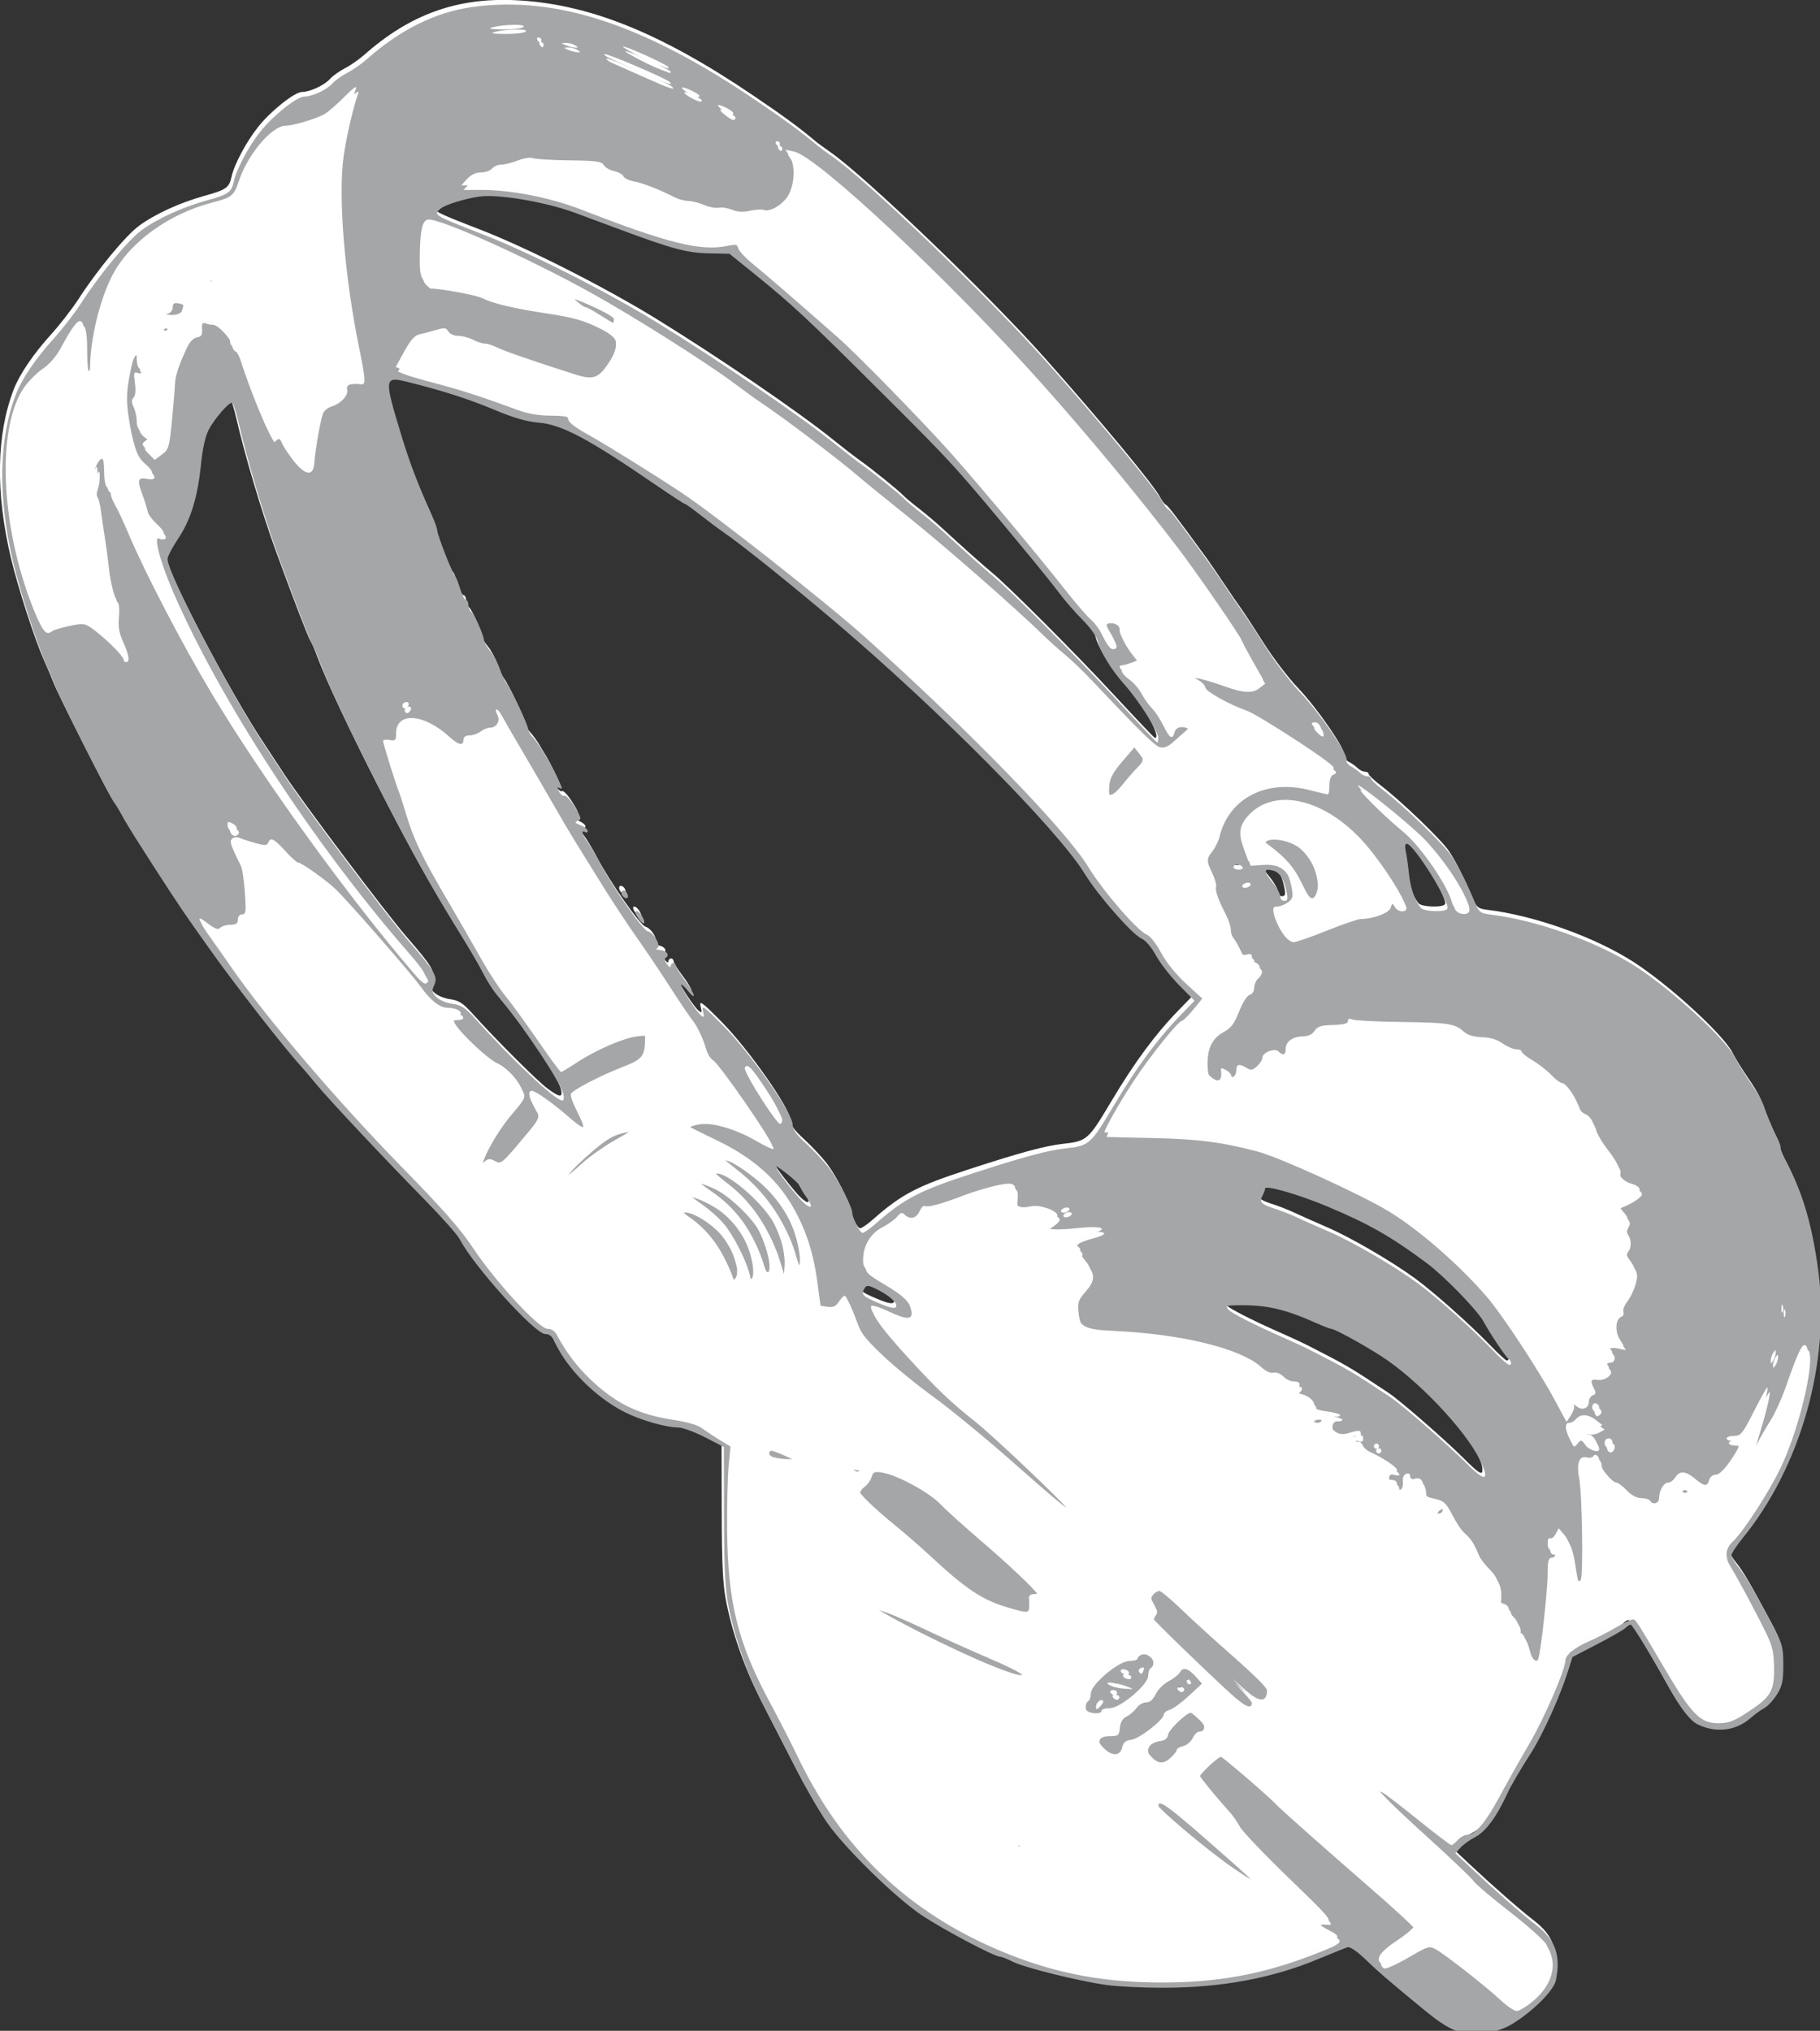
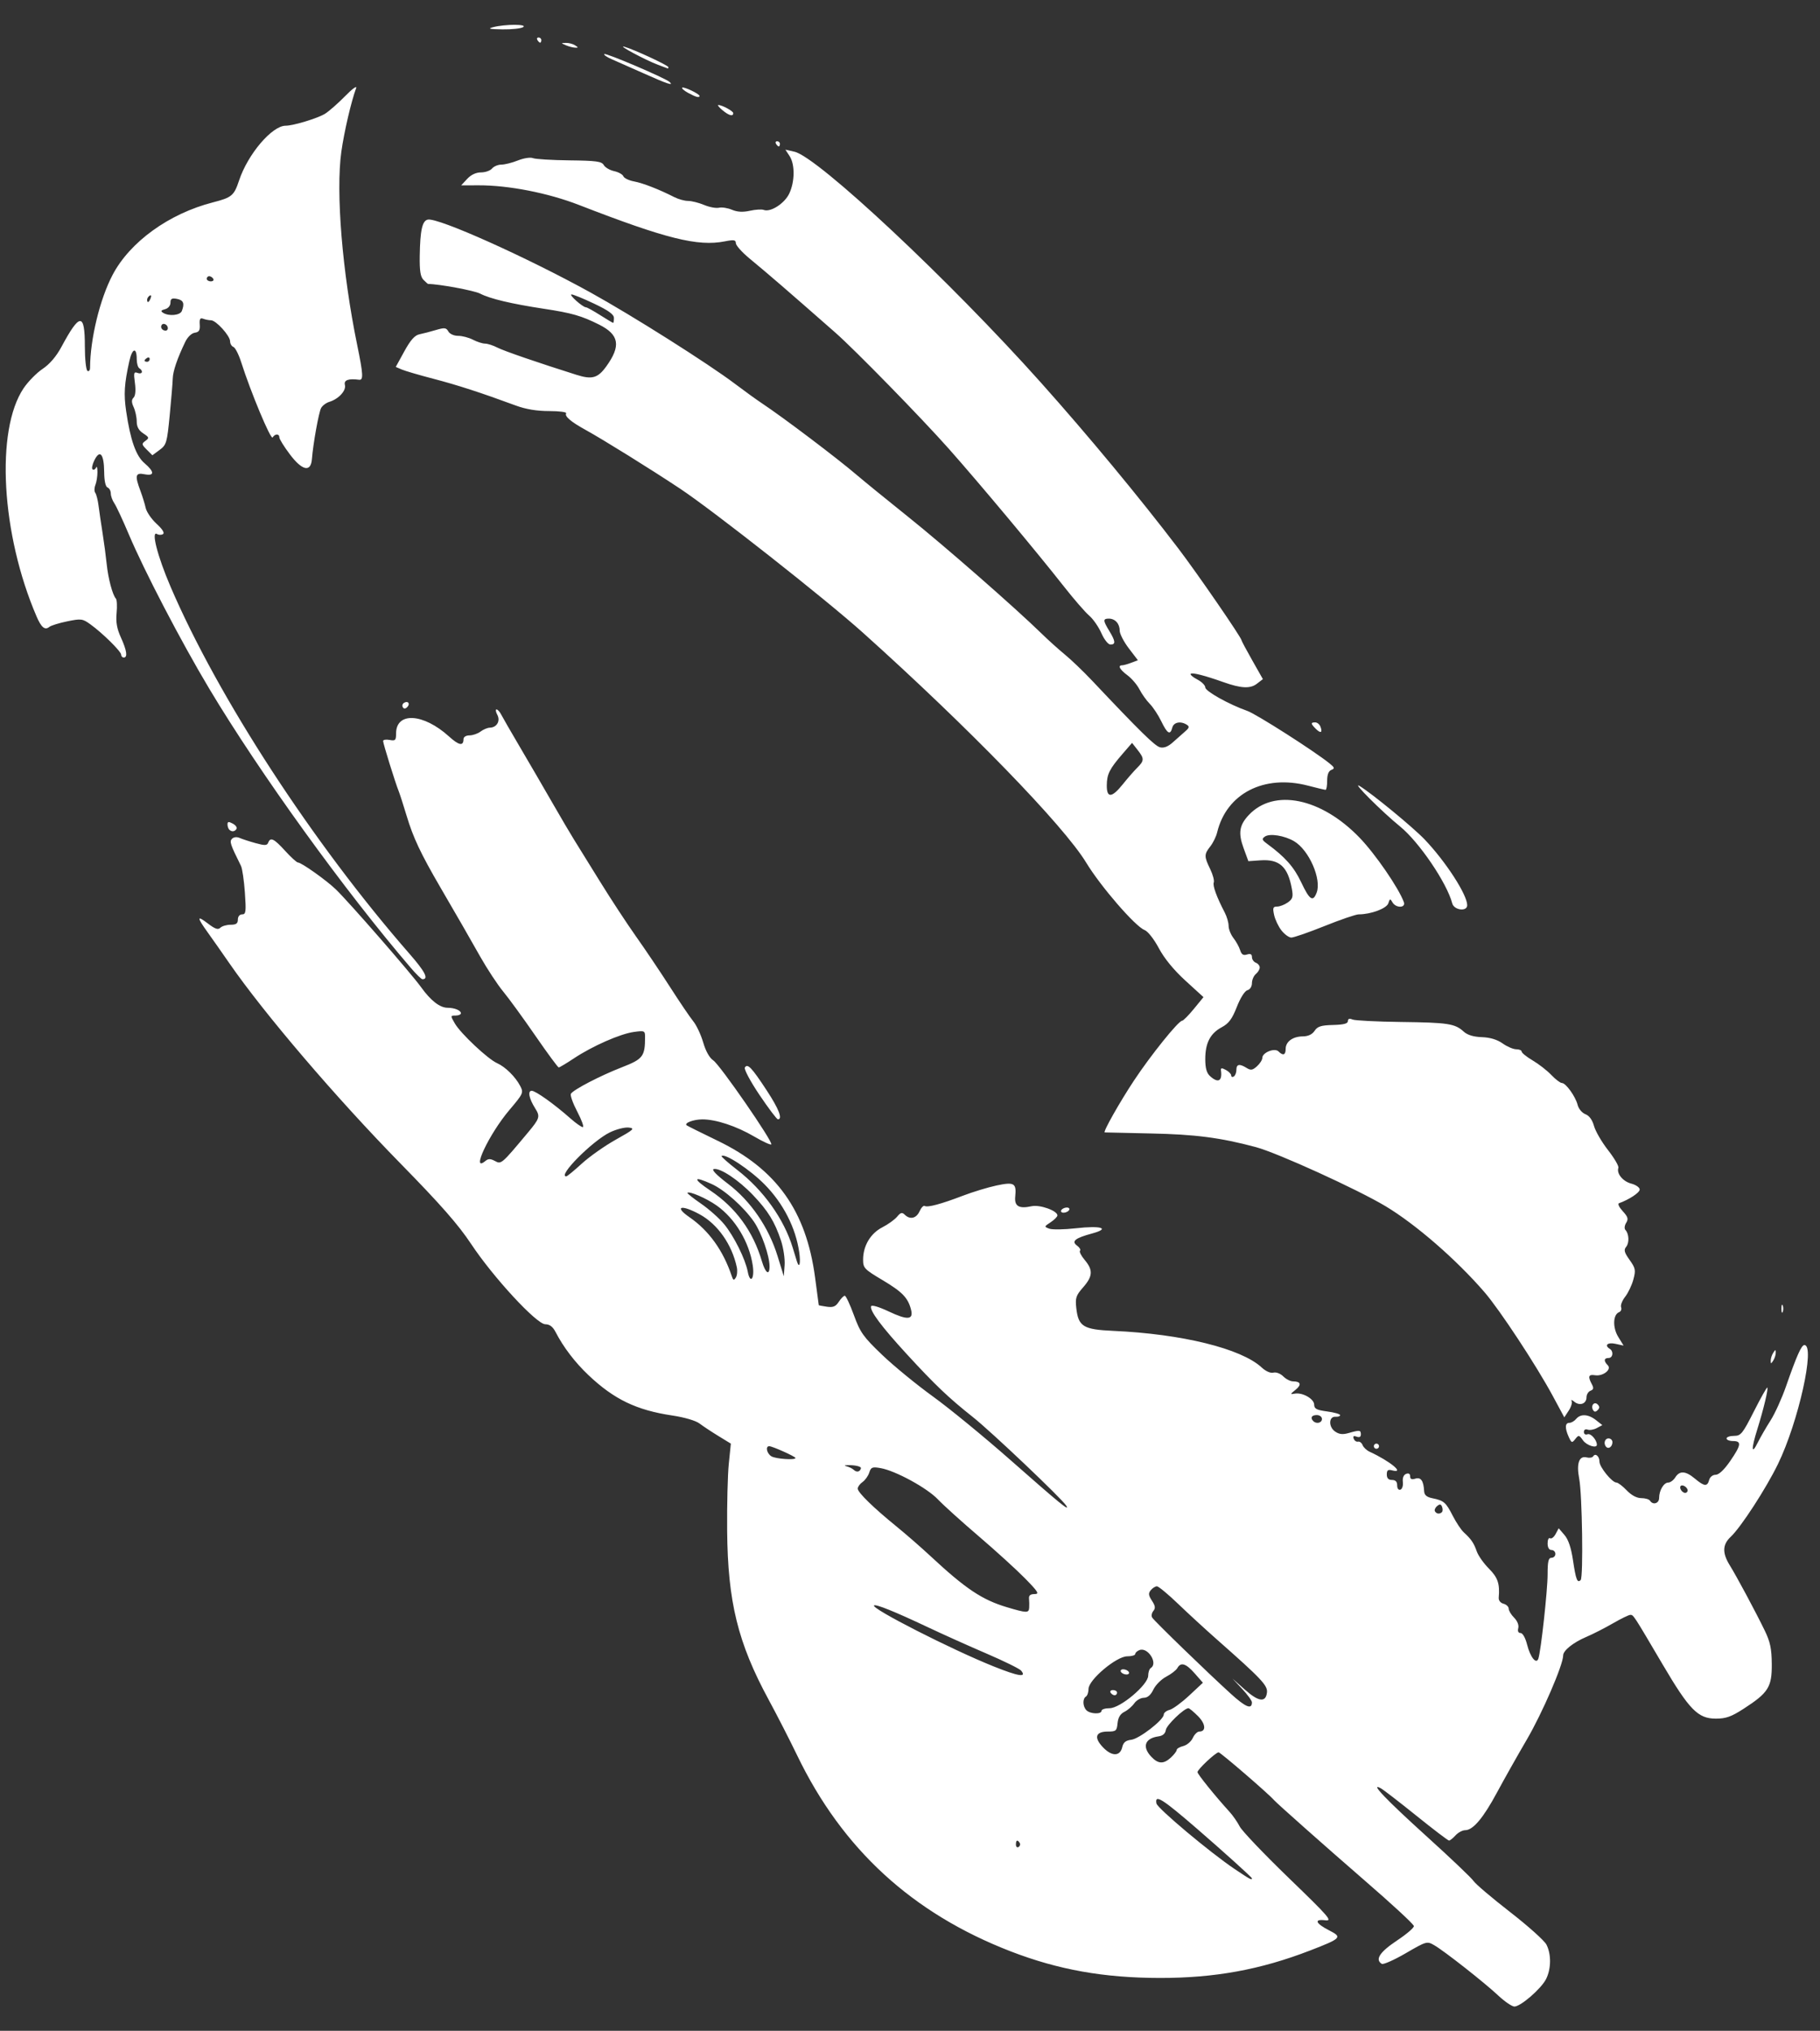
<svg xmlns="http://www.w3.org/2000/svg" width="80" height="89.24">
  <rect width="100%" height="100%" fill="#333333" stroke="none" />
  <g>
    <title>Layer 1</title>
    <g transform="matrix(0.114, 0, 0, 0.114, -3.11, -5.42)" id="g10956">
-       <path fill="#fefefe" id="path10962" d="m609.485,825.92c7.987,-4.84 16.066,-12.927 16.855,-16.87c1.937,-9.687 -0.196,-15.556 -7.754,-21.331c-5.068,-3.872 -15.455,-12.961 -24.45,-21.392l-6.585,-6.173l1.975,-2.183c1.086,-1.201 3.593,-3.01 5.572,-4.019c4.127,-2.106 8.372,-7.837 12.518,-16.9c1.366,-2.986 4.716,-8.715 9.127,-15.609c4.499,-7.031 11.138,-21.708 14.223,-31.442l1.743,-5.5l9.626,-5c5.294,-2.75 10.175,-5.562 10.846,-6.25c0.671,-0.688 1.554,-1.25 1.961,-1.25c0.684,0 7.74,11.566 14.317,23.468c4.622,8.363 8.507,13.465 11.339,14.888c7.017,3.527 14.799,2.671 20.466,-2.251c1.78,-1.546 4.256,-3.347 5.501,-4.001c1.246,-0.654 3.383,-2.961 4.75,-5.127c2.076,-3.288 2.485,-5.172 2.485,-11.432c0,-6.702 -0.383,-8.212 -3.625,-14.27c-8.296,-15.506 -10.888,-19.951 -13.56,-23.253c-1.548,-1.913 -2.815,-4.057 -2.815,-4.764c0,-0.707 2.013,-3.757 4.473,-6.778c22.138,-27.18 33.633,-67.704 29.07,-102.484c-2.294,-17.484 -5.946,-30.152 -11.934,-41.395c-1.435,-2.694 -2.609,-5.513 -2.609,-6.264c0,-0.751 -0.434,-2.146 -0.965,-3.101c-1.367,-2.459 -4.658,-10.283 -5.545,-13.18c-0.411,-1.344 -2.153,-4.516 -3.869,-7.05c-4.248,-6.27 -5.291,-7.938 -7.507,-12.014c-3.902,-7.176 -24.298,-25.799 -37.863,-34.572c-14.952,-9.669 -38.341,-18.013 -56.6,-20.191c-3.309,-0.395 -4.06,-0.969 -5.354,-4.095c-3.098,-7.484 -6.711,-14.648 -9.388,-18.614c-2.966,-4.395 -18.376,-19.217 -26.16,-25.161c-2.612,-1.995 -4.75,-4.017 -4.75,-4.494c0,-0.476 -0.643,-0.866 -1.429,-0.866c-0.786,0 -2.032,-0.604 -2.771,-1.342c-0.738,-0.738 -2.328,-1.87 -3.534,-2.515c-1.206,-0.645 -1.965,-1.764 -1.688,-2.486c0.757,-1.973 -10.427,-18.215 -17.937,-26.051c-3.634,-3.792 -9.627,-11.667 -13.317,-17.5c-3.69,-5.833 -7.547,-11.731 -8.57,-13.106c-1.023,-1.375 -3.974,-5.67 -6.557,-9.545c-2.583,-3.875 -5.504,-8.15 -6.49,-9.5c-12.376,-16.943 -15.091,-20.505 -15.855,-20.796c-0.491,-0.187 -1.515,-1.537 -2.275,-3c-2.446,-4.71 -22.358,-28.751 -44.03,-53.16c-22.334,-25.154 -69.973,-70.846 -83.547,-80.132c-1.925,-1.317 -4.4,-3.147 -5.5,-4.066c-6.411,-5.36 -12.42,-9.76 -24.184,-17.707c-35.742,-24.147 -63.25,-35.132 -91.316,-36.467c-22.505,-1.071 -40.695,5.493 -58.205,21.004c-2.038,1.805 -5.413,4.154 -7.5,5.219c-2.087,1.065 -4.686,2.922 -5.775,4.126c-2.229,2.464 -7.731,5.024 -10.8,5.024c-2.822,0 -11.962,7.263 -16.855,13.395c-4.587,5.748 -9.273,14.518 -10.305,19.286c-0.914,4.224 -2.069,5.033 -10.53,7.378c-9.355,2.592 -18.973,6.995 -25.087,11.483c-5.205,3.821 -16.066,16.948 -23.393,28.275c-2.438,3.768 -7.197,9.902 -10.576,13.631c-6.815,7.52 -12.142,15.365 -14.399,21.207c-6.697,17.33 -7.07,39.686 -1.083,64.93c2.737,11.539 9.132,31.32 12.744,39.414c1.35,3.025 3.07,7.075 3.823,9c1.888,4.828 20.716,42.048 22.234,43.954c0.677,0.85 2.076,3.121 3.109,5.046c1.033,1.925 3.31,5.75 5.06,8.5c11.026,17.325 17.267,26.851 21.622,33c2.727,3.85 5.961,8.423 7.188,10.163c9.017,12.786 29.096,38.543 34.956,44.837c1.024,1.1 3.702,4.25 5.952,7c4.843,5.921 25.546,27.983 42.16,44.927c6.51,6.64 12.525,13.422 13.366,15.073c5.174,10.15 28.949,36.5 32.934,36.5c1.672,0 2.751,0.925 3.792,3.25c4.46,9.965 15.538,21.087 26.652,26.759c6.149,3.138 16.027,5.991 20.745,5.991c1.67,0 6.33,1.694 10.356,3.764l7.319,3.764l0.055,26.486c0.043,20.673 0.425,28.347 1.743,34.963c2.581,12.955 7.361,26.307 14.095,39.366c3.359,6.514 9.032,17.552 12.607,24.528c3.575,6.977 8.717,15.822 11.427,19.657c7.118,10.071 26.556,29.011 36.573,35.634c8.459,5.593 27.843,15.838 29.966,15.838c0.613,0 2.797,0.859 4.855,1.909c4.57,2.331 25.827,7.593 36.501,9.035c4.302,0.581 13.977,1.048 21.5,1.038c22.437,-0.03 41.971,-3.631 59.678,-11.002c5.5,-2.289 10.689,-4.373 11.532,-4.631c0.911,-0.279 3.748,1.679 7,4.828c4.865,4.712 9.998,9.117 23.416,20.093c8.948,7.32 12.955,8.837 21.856,8.275c4.357,-0.275 7.143,-1.179 11.182,-3.627zm-160.485,-122.289c0,-1.645 1.795,-3.168 2.686,-2.278c0.304,0.304 -0.176,1.281 -1.067,2.172c-1.398,1.398 -1.619,1.413 -1.619,0.107zm31.5,-6.63c-0.34,-0.55 0.084,-1 0.941,-1c0.857,0 1.559,0.45 1.559,1c0,0.55 -0.423,1 -0.941,1c-0.518,0 -1.219,-0.45 -1.559,-1zm-23.5,-0.721c-1.375,-0.247 -2.95,-0.908 -3.5,-1.469c-1.068,-1.09 4.256,-0.254 8,1.256c2,0.807 2,0.807 0,0.734c-1.1,-0.04 -3.125,-0.275 -4.5,-0.521zm27,-2.279c0,-0.55 0.198,-1 0.441,-1c0.243,0 0.719,0.45 1.059,1c0.34,0.55 0.141,1 -0.441,1c-0.582,0 -1.059,-0.45 -1.059,-1zm-18.435,-3.895c-0.304,-0.492 0.096,-1.144 0.89,-1.449c0.963,-0.369 1.258,-0.071 0.887,0.895c-0.645,1.68 -1.011,1.794 -1.777,0.554zm126.418,-80.105c-7.551,-7.531 -24.773,-22.545 -29.346,-25.584c-14.966,-9.944 -16.015,-10.561 -30.797,-18.111c-2.292,-1.171 -7.37,-3.531 -11.339,-5.272c-10.239,-4.49 -19.355,-9.153 -20.432,-10.452c-1.157,-1.394 -0.854,-1.592 2.56,-1.67c11.98,-0.275 18.728,1.238 32.112,7.2c2.332,1.039 4.582,1.889 5,1.891c1.265,0.004 12.308,6.039 19.243,10.518c17.798,11.493 41.214,38.645 39.842,46.198c-0.25,1.375 -1.812,0.297 -6.841,-4.718zm9.504,-44.276c-7.63,-7.898 -21.36,-20.104 -28.486,-25.326c-9.061,-6.64 -24.948,-15.888 -34,-19.793c-4.675,-2.017 -10.3,-4.517 -12.5,-5.556c-2.2,-1.039 -5.8,-2.469 -8,-3.177c-5.902,-1.901 -6.68,-2.666 -5.31,-5.226c0.631,-1.18 1.072,-2.37 0.979,-2.645c-0.579,-1.712 12.766,2.083 24.154,6.87c15.936,6.698 24.502,11.583 38.23,21.802c6.801,5.062 19.7,18.372 21.966,22.664c2.201,4.169 8.468,13.538 9.47,14.157c1.175,0.726 1.364,2.519 0.262,2.481c-0.412,-0.014 -3.456,-2.827 -6.764,-6.25zm-236.001,-17.53c-6.716,-2.834 -7.262,-3.421 -5.606,-6.034c0.689,-1.087 1.61,-0.951 4.88,0.717c4.332,2.21 7.24,4.698 7.24,6.194c0,1.324 -1.906,1.067 -6.515,-0.877zm-9.036,-30.662c-0.797,-1.907 -1.449,-3.878 -1.449,-4.379c0,-2.067 -5.436,-12.572 -8.76,-16.925c-1.963,-2.571 -5.97,-6.87 -8.904,-9.552c-3.885,-3.551 -5.335,-5.597 -5.331,-7.526c0.008,-4.225 -16.128,-27.221 -26.407,-37.633c-7.544,-7.641 -8.793,-8.57 -8.187,-6.092c0.619,2.532 0.512,2.756 -0.793,1.673c-1.826,-1.516 -7.62,-10.408 -7.613,-11.685c0.003,-0.502 1.112,0.438 2.464,2.088c3.809,4.647 2.971,1.364 -0.969,-3.796c-1.925,-2.521 -3.5,-5.061 -3.5,-5.644c0,-0.583 -0.45,-1.06 -1,-1.06c-0.55,0 -1,0.536 -1,1.191c0,0.655 -0.637,0.32 -1.415,-0.744c-0.936,-1.28 -1.062,-2.153 -0.372,-2.579c1.575,-0.973 -0.038,-2.858 -2.522,-2.947c-1.205,-0.043 -1.635,-0.304 -0.956,-0.578c1.774,-0.717 -1.068,-5.935 -3.592,-6.595c-2.017,-0.528 -13.672,-17.208 -18.689,-26.748c-1.591,-3.025 -3.694,-6.573 -4.673,-7.885c-1.941,-2.6 -2.373,-4.599 -0.781,-3.615c0.55,0.34 1,0.13 1,-0.466c0,-0.596 -1.238,-1.572 -2.75,-2.169c-2.261,-0.892 -2.446,-1.199 -1.044,-1.725c1.518,-0.569 1.377,-1.168 -1.278,-5.432c-1.641,-2.635 -3.398,-4.535 -3.906,-4.222c-0.507,0.313 -1.439,-0.397 -2.072,-1.579c-0.797,-1.489 -0.812,-1.94 -0.05,-1.469c0.605,0.374 1.1,0.377 1.1,0.007c0,-0.658 -3.36,-7.468 -5.154,-10.445c-0.497,-0.825 -1.678,-2.808 -2.625,-4.407c-0.947,-1.599 -2.509,-3.736 -3.471,-4.75c-0.962,-1.014 -1.75,-2.433 -1.75,-3.153c0,-1.47 -6.615,-15.368 -8.42,-17.69c-0.641,-0.825 -1.773,-3.3 -2.515,-5.5c-0.742,-2.2 -2.41,-5.272 -3.707,-6.827c-1.297,-1.555 -2.358,-3.41 -2.358,-4.123c0,-1.841 -3.866,-10.349 -5.028,-11.068c-0.534,-0.33 -0.972,-1.474 -0.972,-2.541c0,-1.068 -0.432,-1.941 -0.96,-1.941c-0.528,0 -1.519,-1.913 -2.201,-4.25c-0.683,-2.337 -1.551,-4.475 -1.929,-4.75c-0.877,-0.638 -6.899,-16.095 -6.905,-17.723c-0.003,-0.673 -0.869,-3.148 -1.927,-5.5c-5.75,-12.796 -8.638,-20.38 -12.098,-31.777c-6.504,-21.419 -6.413,-22.225 2.262,-20.086c13.373,3.298 24.001,6.698 33.71,10.782c7.397,3.112 12.491,4.598 17.049,4.972c8.988,0.737 19.099,6.104 45.206,23.995c5.888,4.035 10.957,7.337 11.264,7.337c0.307,0 2.986,1.913 5.954,4.25c2.967,2.337 7.031,5.375 9.03,6.75c10.339,7.111 36.593,28.669 61.889,50.818c14.226,12.457 53.87,51.846 64.749,64.333c4.625,5.308 10.295,12.733 12.601,16.5c5.109,8.347 18.376,23.445 21.909,24.935c1.512,0.638 3.796,3.323 5.528,6.5c1.623,2.977 5.629,8.122 8.902,11.431l5.951,6.018l-5.333,5.482c-8.86,9.109 -16.901,19.985 -25.747,34.827c-9.087,15.245 -9.433,15.55 -18.902,16.62c-6.827,0.772 -16.059,3.272 -36,9.749c-20.213,6.565 -26.05,9.618 -37.253,19.482c-2.064,1.817 -4.225,3.304 -4.801,3.304c-0.576,0 -1.7,-1.561 -2.497,-3.468zm-82.403,-118.446c-0.614,-1.147 -1.577,-2.086 -2.14,-2.086c-1.01,0 -0.536,1.284 1.392,3.774c1.483,1.915 2.023,0.695 0.748,-1.689zm-5.684,-8.586c-0.609,-1.586 -2.362,-2.081 -2.362,-0.667c0,1.057 1.093,2.167 2.135,2.167c0.441,0 0.543,-0.675 0.226,-1.5zm65.547,116.358c-5.92,-7.019 -9.671,-12.44 -7.856,-11.353c3.148,1.886 8.947,6.878 8.947,7.702c0,0.48 0.952,2.161 2.116,3.735c3.965,5.363 1.329,5.293 -3.207,-0.085zm-95.509,-39.709c-3.86,-2.822 -19.957,-18.883 -28.834,-28.769c-3.757,-4.185 -5.352,-5.222 -8.729,-5.675c-2.272,-0.305 -5.046,-1.469 -6.164,-2.587c-1.766,-1.766 -1.873,-2.384 -0.812,-4.713c1.429,-3.137 0.19,-5.248 -9.932,-16.905c-7.982,-9.194 -40.04,-51.809 -47.066,-62.565c-3.03,-4.639 -6.377,-9.725 -7.437,-11.301c-13.437,-19.981 -38.434,-67.743 -38.424,-73.416c0.002,-0.945 1.808,-4.419 4.015,-7.719c4.916,-7.352 7.582,-15.971 8.859,-28.643c0.626,-6.211 1.7,-11.015 3.018,-13.5c2.195,-4.139 7.543,-10.357 8.907,-10.357c0.457,0 1.628,3.488 2.601,7.75c3.195,13.991 9.979,36.756 15.272,51.25c6.958,19.053 12.53,33.523 13.285,34.5c0.425,0.55 1.688,3.475 2.807,6.5c3.188,8.619 12.165,27.735 23.011,49c12.012,23.551 20.016,37.911 31.21,56c3.234,5.225 6.819,11.3 7.967,13.5c3.179,6.09 4.23,7.681 8.273,12.528c8.733,10.469 22.242,30.882 23.31,35.222c0.861,3.497 -0.248,3.475 -5.14,-0.101zm335.847,-71.399c-2.4,-3.008 -4.02,-7.676 -4.597,-13.25c-0.342,-3.3 -0.905,-7.237 -1.252,-8.75c-0.363,-1.58 -0.208,-2.75 0.364,-2.75c2.696,0 17.026,22.917 15.686,25.085c-0.848,1.372 -9.053,1.102 -10.2,-0.335zm-54.247,-4.522c0,-0.975 -1.402,-3.473 -3.115,-5.551c-3.384,-4.106 -3.283,-5.244 0.385,-4.323c2.575,0.646 4.259,3.339 5.251,8.397c0.503,2.564 0.304,3.25 -0.942,3.25c-0.869,0 -1.579,-0.797 -1.579,-1.772zm-14.5,-4.228c0.34,-0.55 1.293,-1 2.118,-1c0.825,0 1.222,0.45 0.882,1c-0.34,0.55 -1.293,1 -2.118,1c-0.825,0 -1.222,-0.45 -0.882,-1zm-3.5,-7c0,-0.55 0.648,-1 1.441,-1c0.793,0 1.719,0.45 2.059,1c0.34,0.55 -0.309,1 -1.441,1c-1.132,0 -2.059,-0.45 -2.059,-1zm-45.323,-64.75c-14.503,-15.679 -40.703,-41.914 -46.955,-47.017c-2.937,-2.398 -12.529,-10.958 -19.222,-17.157c-2.2,-2.037 -6.25,-5.452 -9,-7.589c-2.75,-2.137 -5.45,-4.396 -6,-5.022c-1.395,-1.586 -11.923,-10.1 -16.451,-13.304c-2.068,-1.463 -6.863,-5.164 -10.655,-8.223c-13.283,-10.717 -44.451,-31.994 -68.556,-46.8c-19.635,-12.061 -49.337,-27.084 -67.338,-34.059c-18.889,-7.319 -19.141,-7.472 -16.225,-9.892c1.834,-1.522 9.439,-3.877 15.051,-4.659c7.205,-1.005 25.512,2.107 36.675,6.234c5.225,1.932 13.1,4.854 17.5,6.493c19.774,7.368 25.852,9.003 34.082,9.17l8.082,0.164l9.918,8.022c14.411,11.657 20.103,16.969 48.418,45.183c28.808,28.707 28.071,27.891 58.825,65.062c3.479,4.204 8.085,9.979 10.236,12.833c2.151,2.854 6.149,7.426 8.884,10.161c2.735,2.735 5.28,6.25 5.656,7.812c1.05,4.365 5.282,11.307 10.329,16.944c7.617,8.508 15.465,22.395 12.656,22.395c-0.228,0 -7.387,-7.538 -15.908,-16.75z" />
-       <path fill="#a4a6a8" id="path10960" d="m590.389,830.894c-3.529,-0.937 -7.594,-3.38 -13.053,-7.846c-13.418,-10.976 -18.55,-15.381 -23.416,-20.093c-3.252,-3.149 -6.089,-5.107 -7,-4.828c-0.843,0.258 -6.032,2.342 -11.532,4.631c-17.707,7.37 -37.241,10.972 -59.678,11.002c-7.523,0.01 -17.198,-0.457 -21.5,-1.038c-10.675,-1.442 -31.932,-6.703 -36.501,-9.035c-2.058,-1.05 -4.242,-1.909 -4.855,-1.909c-2.123,0 -21.507,-10.245 -29.966,-15.838c-10.017,-6.623 -29.456,-25.562 -36.573,-35.634c-2.71,-3.834 -7.852,-12.68 -11.427,-19.657c-3.575,-6.977 -9.248,-18.015 -12.607,-24.528c-6.734,-13.059 -11.515,-26.411 -14.095,-39.366c-1.318,-6.616 -1.701,-14.291 -1.743,-34.963l-0.055,-26.486l-7.319,-3.764c-4.026,-2.07 -8.686,-3.764 -10.356,-3.764c-4.718,0 -14.596,-2.853 -20.745,-5.991c-11.114,-5.672 -22.192,-16.794 -26.652,-26.759c-1.04,-2.325 -2.12,-3.25 -3.792,-3.25c-3.985,0 -27.76,-26.35 -32.934,-36.5c-0.841,-1.65 -6.856,-8.433 -13.366,-15.073c-16.613,-16.944 -37.316,-39.007 -42.16,-44.927c-2.25,-2.75 -4.928,-5.9 -5.952,-7c-5.859,-6.295 -25.939,-32.051 -34.956,-44.837c-1.227,-1.74 -4.461,-6.313 -7.188,-10.163c-4.355,-6.149 -10.597,-15.675 -21.622,-33c-1.75,-2.75 -4.027,-6.575 -5.06,-8.5c-1.033,-1.925 -2.432,-4.196 -3.109,-5.046c-1.518,-1.906 -20.346,-39.126 -22.234,-43.954c-0.753,-1.925 -2.473,-5.975 -3.823,-9c-3.611,-8.094 -10.007,-27.875 -12.744,-39.414c-5.987,-25.245 -5.614,-47.601 1.083,-64.93c2.258,-5.841 7.585,-13.687 14.399,-21.207c3.379,-3.729 8.139,-9.863 10.576,-13.631c7.327,-11.327 18.188,-24.455 23.393,-28.275c6.114,-4.488 15.732,-8.891 25.087,-11.483c8.461,-2.345 9.616,-3.154 10.53,-7.378c1.032,-4.768 5.718,-13.538 10.305,-19.286c4.894,-6.132 14.033,-13.395 16.855,-13.395c3.069,0 8.571,-2.56 10.8,-5.024c1.089,-1.204 3.687,-3.061 5.775,-4.126c2.087,-1.065 5.462,-3.414 7.5,-5.219c12.905,-11.432 26.518,-18.176 40.672,-20.149c32.088,-4.474 65.875,6.58 108.849,35.612c11.764,7.948 17.774,12.348 24.184,17.707c1.1,0.92 3.575,2.75 5.5,4.066c13.574,9.286 61.213,54.978 83.547,80.132c21.672,24.409 41.584,48.45 44.03,53.16c0.76,1.463 1.783,2.813 2.275,3c0.764,0.291 3.479,3.852 15.855,20.796c0.986,1.35 3.907,5.625 6.49,9.5c2.583,3.875 5.534,8.17 6.557,9.545c1.023,1.375 4.879,7.273 8.57,13.106c3.69,5.833 9.683,13.708 13.317,17.5c7.51,7.836 18.694,24.078 17.937,26.051c-0.277,0.722 0.483,1.841 1.688,2.486c1.206,0.645 2.796,1.777 3.534,2.515c0.738,0.738 1.985,1.342 2.771,1.342c0.786,0 1.429,0.39 1.429,0.866c0,0.476 2.138,2.499 4.75,4.494c7.784,5.945 23.193,20.766 26.16,25.161c2.677,3.966 6.29,11.13 9.388,18.614c1.294,3.126 2.044,3.7 5.354,4.095c18.259,2.178 41.648,10.521 56.6,20.191c13.565,8.773 33.961,27.396 37.863,34.572c2.216,4.076 3.259,5.745 7.507,12.014c1.717,2.533 3.458,5.706 3.869,7.05c0.887,2.897 4.178,10.721 5.545,13.18c0.531,0.955 0.965,2.351 0.965,3.101c0,0.751 1.174,3.569 2.609,6.264c5.988,11.243 9.64,23.911 11.934,41.395c4.563,34.781 -6.932,75.305 -29.07,102.484c-2.46,3.02 -4.473,6.07 -4.473,6.778c0,0.707 1.267,2.851 2.815,4.764c2.672,3.302 5.264,7.746 13.56,23.253c3.241,6.058 3.625,7.568 3.625,14.27c0,6.26 -0.409,8.143 -2.485,11.432c-1.367,2.165 -3.504,4.472 -4.75,5.127c-1.246,0.654 -3.721,2.455 -5.501,4.001c-5.667,4.922 -13.449,5.778 -20.466,2.251c-2.832,-1.423 -6.717,-6.525 -11.339,-14.888c-6.577,-11.901 -13.633,-23.468 -14.317,-23.468c-0.408,0 -1.291,0.562 -1.961,1.25c-0.671,0.688 -5.552,3.5 -10.846,6.25l-9.626,5l-1.743,5.5c-3.085,9.734 -9.724,24.41 -14.223,31.442c-4.411,6.895 -7.761,12.624 -9.127,15.609c-4.146,9.064 -8.391,14.794 -12.518,16.9c-1.978,1.01 -4.486,2.819 -5.572,4.019l-1.975,2.183l6.585,6.173c8.994,8.431 19.382,17.52 24.45,21.392c7.558,5.775 9.692,11.644 7.754,21.331c-0.789,3.943 -8.868,12.029 -16.855,16.87c-5.742,3.48 -13.963,4.795 -19.985,3.197zm27.862,-11.866c7.289,-6.076 9.591,-13.573 6.19,-20.151c-0.797,-1.541 -7.129,-7.209 -14.072,-12.596c-6.943,-5.387 -13.25,-10.742 -14.016,-11.899c-0.766,-1.157 -8.852,-8.854 -17.97,-17.104c-15.771,-14.27 -22.279,-21.086 -17.814,-18.655c1.002,0.545 7.175,5.303 13.72,10.573c6.544,5.27 12.212,9.582 12.595,9.582c0.383,0 1.511,-0.9 2.506,-2c0.995,-1.1 2.675,-2 3.732,-2c3.003,0 6.979,-4.712 12.238,-14.5c2.659,-4.95 7.86,-14.175 11.556,-20.5c5.945,-10.172 13.974,-28.76 13.974,-32.349c0,-1.918 3.882,-5.019 9,-7.189c2.475,-1.05 7.051,-3.383 10.168,-5.185c3.118,-1.802 6.145,-3.276 6.727,-3.276c1.22,0 1.079,-0.216 12.486,19.151c10.294,17.477 13.609,20.849 20.499,20.849c3.877,0 5.958,-0.742 10.73,-3.826c9.516,-6.151 10.902,-8.352 10.828,-17.203c-0.05,-5.979 -0.597,-8.569 -2.738,-12.971c-3.589,-7.377 -10.714,-20.669 -13.468,-25.126c-2.927,-4.737 -2.82,-7.975 0.363,-10.95c3.927,-3.669 13.643,-18.628 18.239,-28.081c7.883,-16.212 14.463,-45.844 10.181,-45.844c-1.142,0 -2.976,4.12 -7.085,15.915c-1.612,4.628 -4.295,10.541 -5.962,13.138c-1.667,2.597 -3.898,6.461 -4.958,8.585c-2.468,4.944 -2.537,2.439 -0.144,-5.194c2.372,-7.566 4.303,-15.611 3.853,-16.06c-0.191,-0.191 -2.508,3.92 -5.148,9.135c-4.392,8.674 -5.047,9.482 -7.685,9.482c-1.586,0 -2.884,0.45 -2.884,1c0,0.55 1.125,1 2.5,1c3.376,0 3.153,1.534 -1.122,7.741c-2.302,3.342 -4.34,5.259 -5.594,5.259c-1.131,0 -2.195,0.853 -2.495,2c-0.688,2.632 -1.88,2.523 -5.472,-0.5c-3.589,-3.02 -5.916,-3.174 -7.586,-0.5c-0.687,1.1 -1.904,2 -2.705,2c-1.726,0 -3.527,3.031 -3.527,5.934c0,2.122 -2.396,2.852 -3.5,1.066c-0.34,-0.55 -1.857,-1 -3.372,-1c-1.754,0 -3.797,-1.089 -5.628,-3c-1.581,-1.65 -3.365,-3 -3.964,-3c-1.679,0 -6.536,-5.977 -6.536,-8.044c0,-2.101 -1.58,-3.444 -2.432,-2.066c-0.314,0.507 -1.431,0.697 -2.484,0.422c-2.939,-0.768 -4.031,2.315 -2.9,8.188c1.161,6.032 1.624,38.012 0.566,39.078c-1.287,1.296 -1.85,-0.147 -2.953,-7.581c-0.722,-4.867 -1.791,-8.041 -3.296,-9.791l-2.227,-2.589l-1.188,2.219c-0.653,1.22 -1.615,1.955 -2.137,1.632c-0.522,-0.323 -0.95,0.565 -0.95,1.972c0,1.608 0.557,2.559 1.5,2.559c0.825,0 1.5,0.675 1.5,1.5c0,0.825 -0.675,1.5 -1.5,1.5c-1.177,0 -1.5,1.379 -1.5,6.408c0,6.086 -2.575,29.556 -3.56,32.454c-0.802,2.358 -3.115,-0.514 -4.343,-5.393c-0.658,-2.613 -1.704,-4.47 -2.517,-4.47c-0.877,0 -1.208,-0.706 -0.893,-1.908c0.296,-1.131 -0.353,-2.76 -1.594,-4c-1.151,-1.151 -2.092,-2.715 -2.092,-3.476c0,-0.761 -0.902,-1.619 -2.005,-1.908c-1.185,-0.31 -1.938,-1.278 -1.842,-2.367c0.47,-5.317 -0.35,-7.739 -3.787,-11.176c-1.998,-1.998 -4.104,-4.984 -4.68,-6.634c-1.124,-3.225 -2.141,-4.715 -5.02,-7.353c-1.008,-0.924 -2.912,-3.785 -4.231,-6.359c-2.676,-5.221 -3.424,-5.866 -7.849,-6.771c-2.227,-0.455 -3.118,-1.222 -3.197,-2.752c-0.205,-3.977 -1.261,-5.473 -3.386,-4.799c-1.413,0.448 -2.005,0.183 -2.005,-0.9c0,-0.979 -0.564,-1.319 -1.555,-0.939c-0.971,0.373 -1.44,1.547 -1.25,3.131c0.168,1.394 -0.258,2.724 -0.945,2.955c-0.735,0.247 -1.25,-0.438 -1.25,-1.663c0,-1.417 -0.64,-2.083 -2,-2.083c-1.37,0 -2,-0.667 -2,-2.117c0,-1.644 0.459,-1.996 2.057,-1.579c5.125,1.34 -0.752,-3.524 -8.671,-7.177c-1.162,-0.536 -2.387,-1.688 -2.722,-2.561c-0.335,-0.872 -1.127,-1.469 -1.761,-1.327c-0.634,0.143 -1.383,-0.375 -1.664,-1.15c-0.354,-0.977 -0.009,-1.217 1.125,-0.781c1.057,0.406 1.636,0.108 1.636,-0.841c0,-1.718 -0.453,-1.773 -4.669,-0.563c-2.351,0.674 -3.703,0.522 -5.3,-0.597c-2.583,-1.809 -2.425,-5.88 0.22,-5.67c0.962,0.076 1.75,-0.203 1.75,-0.621c0,-0.418 -2.25,-1.059 -5,-1.423c-4.054,-0.538 -5,-1.03 -5,-2.603c0,-2.249 -4.523,-4.821 -7.5,-4.264c-1.834,0.343 -1.81,0.222 0.295,-1.465c2.439,-1.954 2.053,-3.262 -0.962,-3.262c-1.008,0 -2.7,-0.867 -3.759,-1.926c-1.084,-1.084 -2.739,-1.713 -3.788,-1.439c-1.116,0.292 -2.943,-0.514 -4.557,-2.01c-7.85,-7.275 -30.682,-12.903 -57.156,-14.089c-11.618,-0.52 -13.497,-1.672 -14.296,-8.762c-0.442,-3.92 -0.131,-4.872 2.61,-7.994c3.758,-4.28 3.903,-6.686 0.64,-10.565c-1.36,-1.616 -2.18,-3.23 -1.823,-3.587c0.357,-0.357 -0.146,-1.231 -1.118,-1.941c-2.31,-1.689 -0.812,-2.91 5.759,-4.689c7.222,-1.955 3.581,-3.131 -6.231,-2.012c-4.489,0.512 -9.101,0.584 -10.249,0.159c-2.033,-0.752 -2.019,-0.816 0.524,-2.482c1.436,-0.941 2.61,-2.129 2.61,-2.64c0,-1.807 -6.792,-4.229 -9.928,-3.54c-4.911,1.079 -6.721,0.012 -6.34,-3.738c0.524,-5.165 -0.387,-5.7 -7.232,-4.245c-3.3,0.702 -9.15,2.481 -13,3.955c-8.37,3.204 -13.599,4.601 -14.691,3.926c-0.441,-0.272 -1.325,0.655 -1.966,2.061c-1.256,2.757 -3.677,3.311 -5.715,1.306c-1.019,-1.002 -1.604,-0.847 -2.95,0.782c-0.923,1.118 -3.479,2.955 -5.679,4.083c-4.551,2.334 -7.394,7.076 -7.423,12.384c-0.018,3.298 0.413,3.758 7.477,7.963c7.658,4.559 9.858,6.843 11.008,11.423c0.986,3.93 -1.339,4.106 -8.636,0.655c-3.752,-1.774 -6.57,-2.602 -6.774,-1.99c-0.568,1.703 3.974,7.792 13.76,18.449c10.885,11.852 16.172,16.881 25.589,24.342c6.971,5.523 34.201,31.359 35.884,34.047c1.571,2.51 -2.375,-0.714 -21.561,-17.618c-10.077,-8.878 -23.498,-19.878 -29.823,-24.444c-6.325,-4.566 -15.155,-11.801 -19.621,-16.079c-7.254,-6.947 -8.413,-8.576 -10.851,-15.263c-1.502,-4.117 -3.083,-7.486 -3.514,-7.486c-0.431,0 -1.473,1.052 -2.316,2.339c-1.203,1.836 -2.196,2.242 -4.615,1.886c-1.695,-0.249 -3.091,-0.514 -3.102,-0.589c-0.011,-0.075 -0.649,-4.867 -1.419,-10.649c-3.427,-25.737 -14.843,-41.763 -37.561,-52.732c-6.325,-3.054 -11.712,-5.735 -11.971,-5.958c-1.018,-0.878 2.66,-2.268 6.04,-2.282c5.242,-0.022 13.16,2.595 20.032,6.623c3.327,1.95 6.285,3.31 6.574,3.021c0.833,-0.833 -19.795,-30.692 -22.367,-32.378c-1.444,-0.946 -2.912,-3.556 -3.888,-6.913c-0.862,-2.966 -2.575,-6.624 -3.806,-8.131c-1.231,-1.506 -5.27,-7.463 -8.976,-13.238c-3.706,-5.775 -9.611,-14.55 -13.121,-19.5c-3.511,-4.95 -9.853,-14.625 -14.095,-21.5c-4.241,-6.875 -8.703,-14.075 -9.915,-16c-1.212,-1.925 -4.919,-8.225 -8.238,-14c-3.319,-5.775 -8.9,-15.363 -12.401,-21.306c-3.501,-5.943 -6.811,-11.681 -7.353,-12.75c-0.543,-1.069 -1.346,-1.944 -1.785,-1.944c-0.439,0 -0.301,0.929 0.307,2.064c1.277,2.387 -0.202,4.915 -2.907,4.968c-0.895,0.017 -2.501,0.693 -3.569,1.5c-1.068,0.808 -2.98,1.468 -4.25,1.468c-1.344,0 -2.309,0.602 -2.309,1.441c0,2.784 -1.744,2.463 -5.604,-1.032c-4.795,-4.342 -7.767,-5.937 -12.747,-6.839c-4.743,-0.86 -7.65,1.307 -7.65,5.702c0,2.62 -0.289,2.906 -2.5,2.484c-1.375,-0.263 -2.5,-0.075 -2.5,0.418c0,0.971 4.689,16.062 6.005,19.326c0.443,1.1 1.822,5.375 3.063,9.5c2.545,8.458 5.385,14.484 12.96,27.5c7.893,13.562 10.024,17.264 15.406,26.768c2.713,4.791 6.705,10.853 8.871,13.472c2.166,2.618 7.739,10.273 12.385,17.01c4.645,6.737 8.707,12.25 9.026,12.25c0.319,0 2.964,-1.583 5.879,-3.518c7.128,-4.731 17.836,-9.442 23.103,-10.164c4.086,-0.56 4.304,-0.463 4.304,1.921c0,7.494 -0.79,8.533 -8.87,11.671c-8.35,3.243 -18.728,8.63 -19.721,10.236c-0.346,0.559 0.767,3.68 2.473,6.935c1.706,3.255 2.657,5.918 2.113,5.918c-0.544,0 -2.678,-1.495 -4.742,-3.323c-6.259,-5.542 -13.457,-10.677 -14.964,-10.677c-1.612,0 -1.023,3.005 1.315,6.715c2.032,3.224 1.83,3.895 -2.854,9.498c-10.138,12.126 -10.181,12.163 -12.63,10.852c-1.754,-0.939 -2.568,-0.937 -3.708,0.009c-5.724,4.75 1.448,-10.437 9.298,-19.69c5.318,-6.269 5.489,-6.646 4.167,-9.21c-1.829,-3.548 -5.769,-7.432 -8.97,-8.844c-3.499,-1.543 -13.975,-11.381 -16.214,-15.227c-1.776,-3.05 -1.772,-3.102 0.25,-3.102c1.131,0 2.057,-0.402 2.057,-0.893c0,-1.089 -2.473,-2.107 -5.117,-2.107c-2.986,0 -6.491,-2.716 -10.238,-7.931c-3.809,-5.302 -27.83,-32.855 -32.877,-37.713c-3.673,-3.534 -13.292,-10.356 -14.603,-10.356c-0.471,0 -2.699,-2.025 -4.952,-4.5c-4.307,-4.732 -5.66,-5.382 -6.523,-3.134c-0.431,1.123 -1.297,1.153 -4.857,0.169c-2.383,-0.658 -5.15,-1.558 -6.15,-1.999c-1.073,-0.474 -2.27,-0.349 -2.922,0.303c-1.066,1.066 -0.72,2.12 3.441,10.483c0.499,1.002 1.174,5.615 1.501,10.25c0.522,7.402 0.394,8.427 -1.054,8.427c-0.982,0 -1.649,0.809 -1.649,2c0,1.524 -0.667,2 -2.8,2c-1.54,0 -3.319,0.519 -3.954,1.154c-0.872,0.872 -2.021,0.493 -4.7,-1.551c-4.442,-3.388 -4.465,-2.621 -0.103,3.45c1.894,2.636 5.565,7.864 8.158,11.619c13.466,19.497 41.196,51.95 66.136,77.401c15.413,15.728 22.255,23.521 27.208,30.986c8.533,12.863 25.243,30.94 28.6,30.94c1.651,0 2.882,0.924 3.929,2.948c3.062,5.921 7.498,11.735 12.732,16.685c9.848,9.314 18.483,13.472 32.241,15.526c4.747,0.709 9.081,1.979 10.554,3.094c1.375,1.04 4.656,3.211 7.291,4.823l4.791,2.932l-0.791,7.746c-0.435,4.26 -0.721,15.846 -0.636,25.746c0.237,27.504 4.119,43.306 16.042,65.295c3.192,5.887 8.112,15.491 10.933,21.343c17.44,36.172 44.421,60.934 82.37,75.594c18.344,7.087 35.935,10.22 57.5,10.241c21.214,0.021 38.766,-3.186 57.917,-10.582c12.109,-4.677 12.529,-5.118 7.37,-7.754c-5.269,-2.692 -5.97,-4.44 -1.563,-3.896c2.982,0.368 1.722,-1.098 -14.018,-16.306c-9.512,-9.191 -18.019,-18.111 -18.903,-19.824c-0.885,-1.712 -2.633,-4.238 -3.885,-5.613c-5.57,-6.117 -12.4,-14.575 -12.408,-15.365c-0.01,-1.022 7.039,-7.635 8.14,-7.635c0.726,0 19.285,15.997 21.352,18.404c1.069,1.245 19.977,18.013 34.92,30.967c10.631,9.216 18.177,16.168 19.007,17.511c0.324,0.524 -2.564,3.05 -6.419,5.613c-6.741,4.482 -8.644,7.376 -5.945,9.045c0.585,0.361 4.734,-1.476 9.221,-4.083c7.995,-4.646 8.214,-4.708 10.982,-3.118c3.83,2.198 19.089,14.182 24.688,19.389c2.5,2.325 5.302,4.237 6.227,4.25c0.925,0.013 3.706,-1.664 6.18,-3.727zm-114.035,-49.269c-9.45,-6.346 -29.782,-23.393 -30.145,-25.274c-0.837,-4.349 2.602,-1.824 27.568,20.242c8.34,7.371 9.994,9.052 8.906,9.052c-0.189,0 -3.037,-1.809 -6.329,-4.019zm-84.327,-9.422c0,-1.757 0.6,-2.015 1.457,-0.628c0.316,0.512 0.118,1.214 -0.441,1.559c-0.559,0.345 -1.016,-0.073 -1.016,-0.931zm52.174,-33.873c-3.623,-3.856 -2.45,-7.11 2.826,-7.84c1.646,-0.228 2.604,-1.072 2.803,-2.471c0.267,-1.872 7.034,-8.375 8.715,-8.375c0.35,0 1.995,1.36 3.657,3.022c3.001,3.001 3.258,5.978 0.516,5.978c-0.754,0 -1.878,1.113 -2.497,2.472c-0.62,1.36 -2.267,2.759 -3.661,3.108c-1.394,0.35 -2.534,1.02 -2.534,1.489c0,1.428 -4.272,4.931 -6.014,4.931c-0.9,0 -2.616,-1.042 -3.811,-2.314zm-18.579,-3.586c-3.619,-3.778 -2.93,-6.1 1.81,-6.1c3.176,0 3.494,-0.272 3.781,-3.227c0.212,-2.186 1.061,-3.598 2.633,-4.377c1.276,-0.632 2.989,-2.105 3.807,-3.273c0.818,-1.168 2.474,-2.133 3.68,-2.145c1.465,-0.014 2.691,-1.068 3.693,-3.174c0.825,-1.734 3.052,-3.966 4.95,-4.96c1.897,-0.994 3.832,-2.491 4.3,-3.326c1.344,-2.402 3.298,-1.798 6.694,2.07l3.15,3.588l-5.297,4.943c-2.913,2.719 -6.309,5.203 -7.547,5.52c-1.237,0.318 -2.25,1.133 -2.25,1.812c0,2.04 -9.447,9.358 -12.542,9.715c-2.115,0.244 -3.033,0.997 -3.46,2.833c-0.837,3.603 -4.006,3.645 -7.403,0.1zm30.404,-24.1c0,-0.55 -0.702,-1 -1.559,-1c-0.857,0 -1.281,0.45 -0.941,1c0.34,0.55 1.041,1 1.559,1c0.518,0 0.941,-0.45 0.941,-1zm2.5,-3c-0.34,-0.55 -0.816,-1 -1.059,-1c-0.243,0 -0.441,0.45 -0.441,1c0,0.55 0.477,1 1.059,1c0.582,0 0.781,-0.45 0.441,-1zm-39.3,12.8c-1.458,-1.458 -1.571,-4.453 -0.2,-5.3c0.55,-0.34 1,-1.672 1,-2.96c0,-3.483 10.751,-12.54 14.886,-12.54c1.713,0 3.114,-0.402 3.114,-0.893c0,-0.491 0.74,-1.177 1.645,-1.524c3.242,-1.244 7.253,5.126 4.355,6.917c-0.55,0.34 -1,1.672 -1,2.96c0,3.483 -10.751,12.54 -14.886,12.54c-1.713,0 -3.114,0.45 -3.114,1c0,1.401 -4.349,1.251 -5.8,-0.2zm5.486,-5.448c-0.89,-0.89 -2.686,0.633 -2.686,2.278c0,1.306 0.221,1.291 1.619,-0.107c0.89,-0.891 1.37,-1.868 1.067,-2.172zm6.314,-1.352c0,-0.55 -0.702,-1 -1.559,-1c-0.857,0 -1.281,0.45 -0.941,1c0.34,0.55 1.041,1 1.559,1c0.518,0 0.941,-0.45 0.941,-1zm3.5,-3.934c-3.744,-1.51 -9.068,-2.347 -8,-1.256c1.01,1.031 4.329,1.857 8,1.99c2,0.073 2,0.073 0,-0.734zm1,-4.066c-0.34,-0.55 -1.293,-1 -2.118,-1c-0.825,0 -1.222,0.45 -0.882,1c0.34,0.55 1.293,1 2.118,1c0.825,0 1.222,-0.45 0.882,-1zm4.842,-2.449c0.371,-0.967 0.076,-1.265 -0.887,-0.895c-0.794,0.305 -1.194,0.957 -0.89,1.449c0.766,1.24 1.133,1.126 1.777,-0.554zm34.441,10.815c-9.06,-8.236 -29.409,-27.951 -30.245,-29.303c-0.391,-0.633 -0.192,-1.775 0.442,-2.539c0.886,-1.068 0.763,-1.984 -0.532,-3.961c-1.359,-2.075 -1.445,-2.861 -0.444,-4.067c0.682,-0.822 1.748,-1.491 2.368,-1.487c0.62,0.005 4.288,3.042 8.151,6.75c3.863,3.708 10.595,9.892 14.96,13.742c17.221,15.189 19.63,17.739 19.314,20.439c-0.462,3.953 -3.245,3.597 -8.5,-1.086l-4.797,-4.275l3.75,4.003c2.062,2.202 3.75,4.52 3.75,5.152c0,2.897 -2.414,1.907 -8.217,-3.368zm-91.34,-10.466c-16.211,-6.487 -47.339,-22.338 -46.167,-23.51c0.624,-0.624 8.031,2.367 20.728,8.367c5.778,2.73 15.997,7.322 22.709,10.202c11.757,5.046 15.342,7.27 13.528,8.391c-0.47,0.291 -5.33,-1.262 -10.799,-3.45zm5.056,-22.843c-9.555,-2.851 -15.92,-7.107 -29.426,-19.674c-3.616,-3.364 -9.499,-8.494 -13.074,-11.398c-8.989,-7.304 -15,-13.169 -15,-14.636c0,-0.679 0.835,-1.823 1.857,-2.542c1.021,-0.719 2.19,-2.361 2.597,-3.65c0.654,-2.071 1.165,-2.268 4.393,-1.7c5.741,1.011 17.904,7.648 22.071,12.043c2.086,2.2 9.145,8.574 15.687,14.164c6.542,5.59 14.581,12.903 17.864,16.25c5.158,5.259 5.659,6.086 3.687,6.086c-1.574,0 -2.226,0.543 -2.104,1.75c0.597,5.865 0.346,5.962 -8.552,3.307zm165.07,-36.944c-0.301,-0.488 0.07,-1.399 0.824,-2.026c1.047,-0.869 1.502,-0.801 1.92,0.289c0.855,2.228 -1.514,3.727 -2.744,1.737zm94.889,-8.18c-0.362,-0.587 -0.419,-1.307 -0.126,-1.6c0.716,-0.716 2.667,0.546 2.667,1.726c0,1.278 -1.726,1.193 -2.541,-0.126zm-318.996,-7.824c-0.529,-0.503 -1.862,-1.149 -2.962,-1.435c-1.1,-0.286 -0.2,-0.442 2,-0.347c2.2,0.095 3.888,0.622 3.75,1.172c-0.351,1.406 -1.652,1.69 -2.788,0.61zm-31.712,-5.19c-1.797,-1.046 -2.44,-3.92 -0.877,-3.92c1.227,0 10.127,3.996 10.127,4.547c0,0.886 -7.529,0.375 -9.25,-0.627zm208.917,-13.587c-1.268,-1.268 -0.659,-2.333 1.333,-2.333c1.111,0 2,0.667 2,1.5c0,1.522 -2.115,2.051 -3.333,0.833zm-224.221,-55.861c-3.33,-9.927 -8.813,-17.558 -16.351,-22.76c-3.365,-2.322 -4.131,-3.262 -2.86,-3.512c3.074,-0.604 11.703,4.944 15.147,9.738c4.77,6.641 7.309,14.326 5.63,17.043c-0.752,1.216 -1.017,1.13 -1.566,-0.508zm6.155,-1.731c-0.933,-4.886 -5.285,-13.65 -9.076,-18.277c-1.856,-2.264 -5.883,-5.845 -8.949,-7.957c-3.067,-2.112 -5.423,-3.992 -5.238,-4.178c0.745,-0.745 7.405,2.155 11.314,4.926c7.092,5.027 12.524,14.064 13.877,23.089c0.771,5.143 -0.987,7.329 -1.928,2.398zm11.494,-6.024c-3.434,-11.109 -10.349,-21.191 -19.108,-27.857c-4.466,-3.399 -6.474,-5.48 -5.487,-5.689c3.943,-0.833 17.632,10.82 22.201,18.898c3.266,5.775 5.443,13.495 5.11,18.121l-0.31,4.31l-2.406,-7.783zm-6.032,2.033c-3.423,-11.602 -10.047,-20.684 -19.913,-27.303c-6.906,-4.633 -6.66,-5.77 0.54,-2.501c4.973,2.258 12.427,8.91 16.313,14.559c4.154,6.038 7.713,19.495 5.155,19.495c-0.463,0 -1.406,-1.912 -2.095,-4.25zm13.482,0c-0.216,-0.688 -0.938,-3.05 -1.605,-5.25c-3.344,-11.033 -11.292,-22.177 -21.379,-29.978c-3.54,-2.738 -6.263,-5.152 -6.051,-5.364c1.211,-1.211 10.921,5.201 16.615,10.972c7.165,7.262 11.979,16.701 13.322,26.121c0.617,4.331 0.051,6.53 -0.901,3.5zm-89.545,-33.878c0,-1.966 12.826,-13.609 17.466,-15.855c2.45,-1.186 5.71,-2.013 7.244,-1.837c2.491,0.286 1.961,0.782 -4.951,4.635c-4.257,2.373 -10.17,6.535 -13.14,9.25c-5.607,5.124 -6.62,5.707 -6.62,3.807zm352.041,108.714c-5.64,-11.65 -24.021,-31 -38.059,-40.066c-6.935,-4.479 -17.978,-10.514 -19.243,-10.518c-0.418,-0.001 -2.668,-0.852 -5,-1.891c-13.383,-5.962 -20.132,-7.475 -32.112,-7.2c-3.413,0.078 -3.717,0.276 -2.56,1.67c1.078,1.299 10.193,5.961 20.432,10.452c3.969,1.741 9.047,4.102 11.339,5.272c14.782,7.549 15.832,8.167 30.797,18.111c4.573,3.039 21.795,18.053 29.346,25.584c7.194,7.175 8.975,6.676 5.059,-1.414zm-38.041,-3.586c0,-0.55 -0.45,-1 -1,-1c-0.55,0 -1,0.45 -1,1c0,0.55 0.45,1 1,1c0.55,0 1,-0.45 1,-1zm90,-1.559c0,-0.793 -0.675,-1.441 -1.5,-1.441c-1.506,0 -2.056,2.111 -0.861,3.306c0.933,0.933 2.361,-0.195 2.361,-1.865zm-6,0.993c0,-1.841 -2.361,-4.51 -3.577,-4.043c-0.824,0.316 -1.423,-0.059 -1.423,-0.891c0,-0.832 0.599,-1.207 1.422,-0.892c0.782,0.3 2.381,0.032 3.554,-0.595l2.132,-1.141l-2.461,-1.936c-2.946,-2.318 -5.943,-2.488 -7.646,-0.436c-0.685,0.825 -1.865,1.5 -2.622,1.5c-1.68,0 -1.765,2.056 -0.225,5.435c1.07,2.349 1.251,2.406 2.527,0.797c1.287,-1.622 1.476,-1.589 2.969,0.518c1.399,1.973 5.351,3.217 5.351,1.684zm-9.749,-16.872c-0.349,-0.584 0.121,-0.45 1.044,0.299c2.131,1.729 4.705,0.786 4.705,-1.724c0,-1.058 0.694,-2.191 1.543,-2.517c1.195,-0.458 1.307,-1.032 0.5,-2.541c-1.581,-2.954 -1.269,-3.84 1.207,-3.433c3.077,0.506 6.577,-2.22 4.946,-3.851c-1.63,-1.63 -1.503,-2.796 0.304,-2.796c1.681,0 2.045,-2.545 0.5,-3.5c-2.247,-1.389 -0.885,-2.634 2.151,-1.967l3.151,0.692l-2.068,-3.363c-2.217,-3.605 -2.041,-8.616 0.335,-9.528c0.718,-0.275 1.065,-1.125 0.772,-1.888c-0.293,-0.763 0.409,-2.585 1.56,-4.048c1.151,-1.463 2.576,-4.457 3.168,-6.653c0.971,-3.604 0.828,-4.34 -1.462,-7.559c-2.048,-2.878 -2.303,-3.848 -1.322,-5.03c1.281,-1.544 1.121,-5.054 -0.299,-6.535c-0.463,-0.483 -0.328,-1.701 0.301,-2.708c0.937,-1.5 0.698,-2.312 -1.322,-4.509c-1.355,-1.474 -2.014,-2.844 -1.464,-3.044c4.03,-1.469 8,-4.098 8,-5.298c0,-0.79 -1.452,-1.813 -3.227,-2.273c-3.256,-0.844 -5.752,-3.893 -4.99,-6.096c0.227,-0.657 -1.564,-3.723 -3.979,-6.813c-2.416,-3.09 -4.85,-7.274 -5.408,-9.298c-0.653,-2.365 -1.842,-3.993 -3.329,-4.558c-1.282,-0.487 -2.612,-2.071 -2.984,-3.553c-0.823,-3.28 -4.552,-8.473 -6.083,-8.473c-0.619,0 -2.447,-1.39 -4.062,-3.089c-1.615,-1.699 -4.85,-4.217 -7.187,-5.595c-2.338,-1.378 -4.25,-2.913 -4.25,-3.411c0,-0.498 -0.943,-0.905 -2.096,-0.905c-1.153,0 -3.515,-1.011 -5.25,-2.247c-2.087,-1.487 -4.797,-2.307 -8.008,-2.423c-3.238,-0.117 -5.568,-0.829 -7,-2.138c-3.368,-3.079 -6.018,-3.486 -24.146,-3.711c-9.35,-0.116 -17.787,-0.545 -18.75,-0.953c-1.171,-0.496 -1.751,-0.293 -1.752,0.615c-0.001,0.968 -1.64,1.396 -5.719,1.494c-4.619,0.111 -5.987,0.543 -7.12,2.25c-0.919,1.385 -2.481,2.124 -4.531,2.145c-3.9,0.04 -6.628,2.027 -6.628,4.828c0,2.384 -1.005,2.734 -2.773,0.967c-1.474,-1.474 -6.227,0.431 -6.227,2.496c0,0.752 -0.925,2.204 -2.056,3.227c-1.693,1.532 -2.396,1.648 -3.986,0.655c-2.753,-1.719 -3.958,-1.495 -3.958,0.735c0,1.068 -0.45,2.219 -1,2.559c-0.55,0.34 -1,0.157 -1,-0.406c0,-0.563 -0.927,-1.52 -2.059,-2.126c-1.602,-0.857 -2.02,-0.809 -1.881,0.215c0.557,4.131 -1.112,4.984 -4.231,2.162c-1.297,-1.174 -1.829,-3.078 -1.829,-6.55c0,-6.202 1.907,-9.892 6.346,-12.282c2.731,-1.471 4.012,-3.196 5.827,-7.843c1.355,-3.47 3.057,-6.155 4.077,-6.43c1.011,-0.273 1.75,-1.427 1.75,-2.733c0,-1.244 0.675,-2.821 1.5,-3.506c0.825,-0.685 1.5,-1.817 1.5,-2.515c0,-0.699 -0.675,-1.53 -1.5,-1.846c-0.825,-0.317 -1.5,-1.295 -1.5,-2.174c0,-1.121 -0.573,-1.417 -1.919,-0.99c-1.416,0.449 -2.108,0.008 -2.638,-1.683c-0.395,-1.26 -1.556,-3.365 -2.581,-4.677c-1.024,-1.312 -1.862,-3.413 -1.862,-4.669c0,-1.256 -0.663,-3.558 -1.474,-5.115c-3.142,-6.035 -4.726,-10.369 -4.247,-11.617c0.275,-0.716 -0.351,-3.05 -1.39,-5.187c-2.359,-4.849 -2.354,-5.667 0.048,-8.722c1.066,-1.355 2.254,-3.778 2.64,-5.385c3.611,-15.017 18.09,-22.46 35.066,-18.026c3.379,0.883 6.417,1.605 6.75,1.605c0.333,0 0.606,-1.589 0.606,-3.531c0,-2.334 0.55,-3.742 1.622,-4.154c1.387,-0.532 1.278,-0.9 -0.75,-2.538c-5.836,-4.714 -28.177,-18.973 -31.643,-20.196c-7.13,-2.515 -16.229,-7.601 -16.229,-9.07c0,-0.803 -1.392,-2.18 -3.093,-3.059c-1.701,-0.88 -2.828,-1.864 -2.505,-2.187c0.571,-0.571 5.445,0.675 12.598,3.221c6.777,2.412 10.337,2.593 12.86,0.654l2.36,-1.813l-4.11,-7.252c-2.26,-3.989 -4.11,-7.45 -4.11,-7.692c0,-1.022 -16.996,-25.711 -24.356,-35.381c-14.985,-19.688 -34.747,-43.535 -53.037,-64c-35.072,-39.244 -86.008,-86.948 -95.005,-88.977l-3.495,-0.788l1.613,2.461c2.113,3.224 2.052,9.876 -0.132,14.476c-1.817,3.828 -7.226,7.288 -9.83,6.288c-0.783,-0.3 -3.187,-0.153 -5.341,0.327c-2.701,0.602 -4.849,0.482 -6.918,-0.388c-1.65,-0.694 -3.905,-1.046 -5.012,-0.783c-1.106,0.264 -3.679,-0.218 -5.718,-1.069c-2.038,-0.852 -4.809,-1.549 -6.157,-1.549c-1.348,0 -3.725,-0.648 -5.282,-1.441c-5.919,-3.013 -12.105,-5.426 -15.583,-6.078c-1.985,-0.372 -3.835,-1.265 -4.111,-1.985c-0.276,-0.719 -1.879,-1.61 -3.563,-1.98c-1.684,-0.37 -3.483,-1.425 -3.997,-2.344c-0.788,-1.408 -2.876,-1.694 -13.256,-1.813c-6.776,-0.078 -13.109,-0.464 -14.072,-0.858c-0.97,-0.397 -3.545,0.001 -5.77,0.891c-2.21,0.884 -5.079,1.608 -6.376,1.608c-1.297,0 -2.918,0.675 -3.602,1.5c-0.685,0.825 -2.601,1.5 -4.258,1.5c-1.929,0 -3.846,0.899 -5.33,2.5l-2.317,2.5l6.702,-0.021c11.559,-0.037 26.778,2.939 38.702,7.567c33.585,13.034 45.835,16.091 56.25,14.037c3.518,-0.694 4.25,-0.574 4.25,0.696c0,0.844 2.358,3.489 5.24,5.878c8.172,6.773 13.223,11.134 33.073,28.554c7.545,6.621 33.198,32.869 43.801,44.817c11.615,13.087 33.741,39.553 44.377,53.081c3.845,4.891 8.227,9.94 9.738,11.221c1.511,1.281 3.627,4.318 4.703,6.75c1.104,2.496 2.633,4.421 3.512,4.421c2.07,0 1.962,-1.286 -0.44,-5.226c-2.462,-4.037 -2.493,-4.774 -0.204,-4.774c2.442,0 4.2,1.935 4.2,4.623c0,1.223 1.579,4.292 3.51,6.821l3.51,4.598l-2.575,0.979c-1.416,0.538 -2.995,0.979 -3.51,0.979c-1.791,0 -0.915,1.639 2.049,3.83c1.641,1.213 3.728,3.66 4.639,5.438c0.91,1.778 2.698,4.286 3.972,5.574c1.274,1.288 3.276,4.325 4.45,6.75c2.34,4.833 3.447,5.462 4.246,2.409c0.543,-2.077 3.209,-2.604 5.578,-1.103c1.106,0.7 0.983,1.199 -0.636,2.598c-1.102,0.952 -3.236,2.84 -4.741,4.196c-4.672,4.207 -4.775,4.128 -31.088,-23.742c-3.353,-3.552 -8.078,-8.084 -10.5,-10.071c-2.422,-1.987 -6.421,-5.585 -8.887,-7.996c-10.194,-9.962 -37.502,-33.853 -51.516,-45.071c-8.25,-6.604 -17.182,-13.875 -19.85,-16.159c-7.528,-6.445 -28.44,-22.247 -36.592,-27.652c-2.074,-1.375 -6.747,-4.75 -10.385,-7.5c-10.301,-7.788 -39.671,-26.35 -55.673,-35.186c-24.802,-13.696 -58.72,-28.899 -62.743,-28.124c-2.169,0.418 -2.985,4.055 -3.138,13.989c-0.089,5.766 0.273,8.07 1.453,9.25c0.864,0.864 1.664,1.571 1.776,1.571c4.09,0 17.788,2.539 20.047,3.716c3.801,1.98 12.045,3.939 24.599,5.847c10.783,1.639 14.503,2.706 21.293,6.109c7.762,3.89 8.491,8.192 2.734,16.138c-3.251,4.488 -5.46,5.109 -11.451,3.222c-14.776,-4.655 -28.008,-9.207 -30.482,-10.487c-1.644,-0.85 -3.799,-1.549 -4.789,-1.552c-0.99,-0.003 -3.089,-0.678 -4.664,-1.5c-1.575,-0.822 -4.141,-1.494 -5.7,-1.494c-1.625,0 -3.241,-0.723 -3.784,-1.694c-0.82,-1.464 -1.469,-1.539 -4.8,-0.549c-2.119,0.629 -4.977,1.373 -6.352,1.652c-1.797,0.365 -3.432,2.204 -5.814,6.542l-3.314,6.034l2.314,0.994c1.272,0.546 6.768,2.154 12.211,3.573c9.286,2.42 18.365,5.369 31.827,10.336c3.827,1.412 8.073,2.112 12.809,2.112c3.896,0 6.843,0.39 6.549,0.866c-0.694,1.122 1.803,3.261 7.417,6.353c6.773,3.73 25.062,15.097 36.456,22.656c12.827,8.51 56.102,42.586 70.544,55.548c40.654,36.486 77.405,74.324 86.095,88.64c5.59,9.21 18.935,24.618 22.493,25.97c1.275,0.485 3.637,3.484 5.509,6.998c2.111,3.96 5.759,8.414 10.249,12.512l6.972,6.363l-3.726,4.547c-2.049,2.501 -4.08,4.547 -4.512,4.547c-1.397,0 -12.057,13.236 -18.524,23c-5.56,8.394 -12.061,19.908 -11.323,20.052c0.147,0.029 8.142,0.21 17.767,0.402c17.097,0.342 26.891,1.614 40.5,5.259c8.342,2.235 39.151,16.264 50,22.769c11.684,7.005 27.279,20.548 38.153,33.133c5.911,6.841 19.997,28.244 26.373,40.075l4.414,8.189l1.723,-2.627c0.948,-1.445 1.437,-3.105 1.088,-3.689zm-179.216,-237.312c0.041,-4.307 1.039,-6.295 6.103,-12.145l3.638,-4.204l2.112,2.684c2.657,3.378 2.641,4.16 -0.138,6.919c-1.237,1.228 -3.738,4.092 -5.556,6.365c-4.221,5.274 -6.206,5.397 -6.158,0.381zm-195.374,-181.25c-2.602,-1.65 -5.052,-3.002 -5.446,-3.005c-1.25,-0.009 -6.767,-4.921 -5.569,-4.959c0.63,-0.02 4.568,1.589 8.75,3.575c5.514,2.618 7.604,4.13 7.604,5.5c0,1.039 -0.137,1.889 -0.304,1.889c-0.167,0 -2.433,-1.35 -5.035,-3zm384.652,419.913c-1.328,-1.328 -2.799,0.491 -1.759,2.174c0.484,0.783 0.976,0.783 1.759,0c0.783,-0.783 0.783,-1.391 0,-2.174zm68.656,-19.913c0,-1.333 -0.108,-1.333 -0.969,0c-0.533,0.825 -0.969,2.175 -0.969,3c0,1.333 0.108,1.333 0.969,0c0.533,-0.825 0.969,-2.175 0.969,-3zm-102.969,2.059c0,-0.518 -0.455,-1.222 -1.012,-1.566c-1.002,-0.619 -7.269,-9.988 -9.47,-14.157c-2.266,-4.292 -15.165,-17.601 -21.966,-22.664c-13.728,-10.219 -22.294,-15.104 -38.23,-21.802c-11.388,-4.786 -24.732,-8.582 -24.154,-6.87c0.093,0.275 -0.348,1.465 -0.979,2.645c-1.37,2.56 -0.592,3.325 5.31,5.226c2.2,0.708 5.8,2.138 8,3.177c2.2,1.039 7.825,3.54 12.5,5.556c9.052,3.905 24.939,13.154 34,19.793c7.126,5.222 20.856,17.429 28.486,25.326c5.874,6.08 7.514,7.244 7.514,5.335zm105.662,-20.309c-0.277,-0.688 -0.504,-0.125 -0.504,1.25c0,1.375 0.227,1.938 0.504,1.25c0.277,-0.688 0.277,-1.812 0,-2.5zm-342.662,-1.679c0,-1.496 -2.908,-3.984 -7.24,-6.194c-3.27,-1.668 -4.192,-1.804 -4.88,-0.717c-1.656,2.613 -1.111,3.2 5.606,6.034c4.608,1.945 6.515,2.201 6.515,0.877zm-8.253,-31.376c11.203,-9.864 17.04,-12.916 37.253,-19.482c19.941,-6.477 29.173,-8.977 36,-9.749c9.469,-1.071 9.816,-1.375 18.902,-16.62c8.846,-14.841 16.887,-25.718 25.747,-34.827l5.333,-5.482l-5.951,-6.018c-3.273,-3.31 -7.279,-8.454 -8.902,-11.431c-1.732,-3.177 -4.016,-5.862 -5.528,-6.5c-3.533,-1.49 -16.799,-16.588 -21.909,-24.935c-10.421,-17.024 -55.97,-62.993 -96.443,-97.333c-17.234,-14.622 -35.763,-29.481 -42.796,-34.318c-1.999,-1.375 -6.063,-4.413 -9.03,-6.75c-2.967,-2.337 -5.646,-4.25 -5.954,-4.25c-0.307,0 -5.376,-3.301 -11.264,-7.337c-26.107,-17.891 -36.218,-23.258 -45.206,-23.995c-4.558,-0.374 -9.652,-1.859 -17.049,-4.972c-9.708,-4.084 -20.336,-7.484 -33.71,-10.782c-8.675,-2.139 -8.765,-1.334 -2.262,20.086c3.46,11.396 6.348,18.981 12.098,31.777c1.057,2.352 1.924,4.827 1.927,5.5c0.006,1.628 6.029,17.085 6.905,17.723c0.378,0.275 1.246,2.413 1.929,4.75c0.683,2.337 1.673,4.25 2.201,4.25c0.528,0 0.96,0.873 0.96,1.941c0,1.068 0.437,2.211 0.972,2.541c1.163,0.719 5.028,9.227 5.028,11.068c0,0.713 1.061,2.568 2.358,4.123c1.297,1.555 2.965,4.627 3.707,6.827c0.742,2.2 1.873,4.675 2.515,5.5c1.805,2.322 8.42,16.22 8.42,17.69c0,0.721 0.788,2.14 1.75,3.153c0.962,1.014 2.525,3.151 3.471,4.75c0.947,1.599 2.128,3.582 2.625,4.407c1.793,2.977 5.154,9.787 5.154,10.445c0,0.37 -0.495,0.367 -1.1,-0.007c-0.762,-0.471 -0.747,-0.02 0.05,1.469c0.632,1.182 1.565,1.892 2.072,1.579c0.507,-0.313 2.265,1.587 3.906,4.222c2.654,4.263 2.795,4.862 1.278,5.432c-1.402,0.526 -1.216,0.833 1.044,1.725c1.512,0.597 2.75,1.573 2.75,2.169c0,0.596 -0.45,0.806 -1,0.466c-1.592,-0.984 -1.16,1.015 0.781,3.615c0.98,1.312 3.083,4.86 4.673,7.885c5.017,9.54 16.672,26.22 18.689,26.748c2.524,0.66 5.366,5.878 3.592,6.595c-0.679,0.275 -0.249,0.535 0.956,0.578c2.484,0.09 4.097,1.974 2.522,2.947c-0.69,0.427 -0.564,1.299 0.372,2.579c0.778,1.064 1.415,1.399 1.415,0.744c0,-0.655 0.45,-1.191 1,-1.191c0.55,0 1,0.477 1,1.06c0,0.583 1.575,3.123 3.5,5.644c3.94,5.16 4.778,8.443 0.969,3.796c-1.352,-1.65 -2.461,-2.589 -2.464,-2.088c-0.007,1.277 5.787,10.17 7.613,11.685c1.305,1.083 1.412,0.859 0.793,-1.673c-0.606,-2.478 0.644,-1.549 8.187,6.092c10.279,10.412 26.415,33.408 26.407,37.633c-0.004,1.929 1.446,3.975 5.331,7.526c2.935,2.682 6.942,6.98 8.904,9.552c3.323,4.354 8.76,14.858 8.76,16.925c0,1.967 2.957,7.847 3.946,7.847c0.577,0 2.737,-1.487 4.801,-3.304zm-90.449,-116.922c-1.929,-2.49 -2.402,-3.774 -1.392,-3.774c1.128,0 3.518,3.91 2.818,4.61c-0.241,0.241 -0.883,-0.135 -1.425,-0.836zm-6.632,-9.441c-0.956,-0.956 -0.822,-2.333 0.226,-2.333c0.491,0 1.152,0.675 1.469,1.5c0.585,1.524 -0.48,2.048 -1.695,0.833zm172.833,122.667c0.34,-0.55 -0.057,-1 -0.882,-1c-0.825,0 -1.778,0.45 -2.118,1c-0.34,0.55 0.057,1 0.882,1c0.825,0 1.778,-0.45 2.118,-1zm-102.384,-7.057c-1.164,-1.574 -2.116,-3.255 -2.116,-3.735c0,-0.824 -5.798,-5.816 -8.947,-7.702c-1.815,-1.088 1.936,4.333 7.856,11.353c4.536,5.378 7.172,5.447 3.207,0.085zm-9.116,-29.635c0,-1.755 -9.206,-16.404 -11.511,-18.317c-0.948,-0.787 -1.505,-0.774 -2.012,0.048c-0.709,1.147 11.306,19.962 12.747,19.962c0.427,0 0.777,-0.761 0.777,-1.692zm-84.46,-10.058c-1.068,-4.339 -14.577,-24.752 -23.31,-35.222c-4.043,-4.847 -5.094,-6.438 -8.273,-12.528c-1.148,-2.2 -4.734,-8.275 -7.967,-13.5c-11.195,-18.089 -19.198,-32.449 -31.21,-56c-10.846,-21.265 -19.823,-40.381 -23.011,-49c-1.119,-3.025 -2.382,-5.95 -2.807,-6.5c-0.755,-0.977 -6.327,-15.447 -13.285,-34.5c-5.293,-14.494 -12.077,-37.259 -15.272,-51.25c-0.973,-4.262 -2.144,-7.75 -2.601,-7.75c-1.364,0 -6.712,6.218 -8.907,10.357c-1.318,2.485 -2.392,7.289 -3.018,13.5c-1.278,12.672 -3.944,21.291 -8.859,28.643c-2.206,3.3 -4.013,6.773 -4.015,7.719c-0.01,5.673 24.987,53.435 38.424,73.416c1.06,1.576 4.406,6.661 7.437,11.301c7.026,10.756 39.084,53.371 47.066,62.565c10.121,11.658 11.361,13.768 9.932,16.905c-1.061,2.328 -0.954,2.946 0.812,4.713c1.118,1.118 3.892,2.282 6.164,2.587c3.376,0.453 4.971,1.49 8.729,5.675c14.727,16.402 30.942,31.62 33.692,31.62c0.543,0 0.665,-1.192 0.282,-2.75zm-52.067,-43.207c0.325,-0.526 -2.472,-4.464 -6.216,-8.75c-37.321,-42.723 -73.887,-98.876 -92.238,-141.649c-5.024,-11.711 -7.587,-21.731 -5.177,-20.242c0.637,0.393 1.661,0.404 2.277,0.023c0.712,-0.44 -0.183,-1.885 -2.459,-3.97c-1.968,-1.803 -3.86,-4.556 -4.205,-6.117c-0.345,-1.561 -1.263,-4.535 -2.041,-6.609c-2.218,-5.91 -1.927,-7.082 1.585,-6.38c3.917,0.783 3.909,-0.93 -0.019,-4.277c-3.289,-2.803 -5.429,-8.883 -7.066,-20.073c-0.958,-6.547 -0.704,-10.523 1.231,-19.248c1.124,-5.069 2.854,-5.525 2.854,-0.752c0,1.585 0.45,3.16 1,3.5c1.658,1.024 1.123,2.485 -0.659,1.801c-1.445,-0.555 -1.579,-0.056 -1.041,3.872c0.387,2.824 0.195,4.932 -0.514,5.641c-0.843,0.843 -0.832,1.79 0.041,3.706c0.645,1.416 1.173,3.893 1.173,5.504c0,2.027 0.776,3.438 2.518,4.58c2.286,1.498 2.364,1.762 0.848,2.871c-1.536,1.123 -1.496,1.395 0.499,3.391l2.169,2.169l2.793,-2.065c2.625,-1.941 2.859,-2.741 3.883,-13.267c0.599,-6.161 1.129,-12.552 1.177,-14.202c0.085,-2.923 1.715,-7.708 4.834,-14.197c0.888,-1.847 2.433,-3.326 3.658,-3.501c1.65,-0.236 2.076,-0.933 1.921,-3.141c-0.154,-2.181 0.154,-2.701 1.332,-2.249c0.843,0.323 2.196,0.588 3.007,0.588c1.938,0 7.362,5.979 7.362,8.116c0,0.919 0.576,1.891 1.281,2.162c0.705,0.27 2.049,2.906 2.989,5.857c3.67,11.533 11.445,30.137 12.13,29.027c0.927,-1.5 2.6,-1.502 2.6,-0.003c0,0.638 1.835,3.589 4.077,6.559c4.74,6.278 8.069,6.978 8.474,1.781c0.458,-5.883 2.629,-17.968 3.53,-19.652c0.504,-0.942 1.929,-2.02 3.168,-2.395c3.57,-1.083 6.59,-4.353 6.023,-6.522c-0.49,-1.874 1.338,-2.543 5.478,-2.005c1.706,0.221 1.579,-2.106 -0.722,-13.291c-5.775,-28.066 -8.322,-59.125 -6.124,-74.669c1.087,-7.683 3.805,-19.35 5.701,-24.466c0.408,-1.1 -1.474,0.262 -4.182,3.027c-2.708,2.765 -6.196,5.836 -7.753,6.826c-2.748,1.746 -12.262,4.647 -15.24,4.647c-5.26,0 -14.6,10.976 -17.968,21.115c-1.947,5.863 -2.783,6.562 -10.093,8.44c-16.943,4.353 -31.974,15.214 -38.672,27.945c-4.91,9.332 -8.638,24.696 -8.688,35.809c-0.005,0.995 -0.458,1.531 -1.008,1.191c-0.55,-0.34 -1,-4.615 -1,-9.5c0,-12.985 -1.946,-12.94 -9.007,0.208c-1.992,3.71 -4.541,6.695 -7.279,8.526c-2.317,1.549 -5.619,4.909 -7.337,7.465c-10.908,16.232 -8.626,56.313 5.008,87.982c1.835,4.262 3.213,5.388 4.909,4.013c0.663,-0.538 3.774,-1.504 6.913,-2.148c5.352,-1.097 5.906,-1.026 8.912,1.142c4.724,3.407 11.881,10.469 11.881,11.723c0,0.599 0.45,1.089 1,1.089c1.571,0 1.182,-2.71 -1.109,-7.74c-1.536,-3.373 -1.985,-5.925 -1.651,-9.397c0.252,-2.621 0.13,-5.125 -0.27,-5.565c-1.292,-1.418 -2.984,-7.776 -3.555,-13.358c-0.306,-2.992 -1.021,-8.365 -1.59,-11.94c-0.569,-3.575 -1.262,-8.3 -1.542,-10.5c-0.279,-2.2 -0.852,-4.45 -1.272,-5c-0.42,-0.55 -0.401,-1.9 0.042,-3c0.443,-1.1 0.802,-3.35 0.797,-5c-0.005,-1.65 -0.237,-2.435 -0.515,-1.744c-0.279,0.691 -0.882,1.024 -1.34,0.741c-0.458,-0.283 -0.143,-1.899 0.701,-3.591c2.124,-4.257 3.684,-2.352 3.751,4.578c0.033,3.427 0.523,5.672 1.303,5.972c0.688,0.264 1.25,1.295 1.25,2.29c0,0.995 0.611,2.697 1.357,3.781c0.747,1.085 3.258,6.473 5.582,11.973c5.982,14.16 20.143,41.326 31.017,59.5c19.549,32.674 52.345,78.078 77.829,107.75c3.776,4.396 4.682,4.921 5.688,3.293zm-108.473,-237.484c0,-0.243 0.45,-0.719 1,-1.059c0.55,-0.34 1,-0.141 1,0.441c0,0.582 -0.45,1.059 -1,1.059c-0.55,0 -1,-0.198 -1,-0.441zm6.694,-12.199c-0.352,-0.352 -0.396,-1.034 -0.098,-1.516c0.639,-1.034 2.404,-0.142 2.404,1.215c0,1.075 -1.355,1.252 -2.306,0.301zm0.472,-6.237c-1.015,-0.643 -0.835,-0.977 0.75,-1.391c1.216,-0.318 2.085,-1.36 2.085,-2.5c0,-1.546 0.523,-1.855 2.5,-1.477c2.512,0.48 3.019,1.729 1.893,4.663c-0.65,1.695 -4.998,2.119 -7.228,0.705zm-6.165,-5.064c0,-0.518 0.445,-1.216 0.989,-1.552c0.567,-0.35 0.735,0.051 0.393,0.941c-0.665,1.732 -1.382,2.049 -1.382,0.611zm23,-8.059c0,-0.55 0.423,-1 0.941,-1c0.518,0 1.219,0.45 1.559,1c0.34,0.55 -0.084,1 -0.941,1c-0.857,0 -1.559,-0.45 -1.559,-1zm431,249.5c6.158,-2.475 12.078,-4.5 13.156,-4.5c4.72,0 10.796,-2.271 11.431,-4.273c0.582,-1.835 0.75,-1.876 1.582,-0.389c1.307,2.335 5.265,2.257 4.397,-0.087c-2.038,-5.501 -11.017,-18.546 -17.095,-24.84c-14.792,-15.314 -32.919,-19.029 -42.649,-8.742c-3.693,3.904 -4.177,6.966 -2.028,12.832l1.832,5l4.613,-0.325c7.37,-0.519 10.605,2.406 12.159,10.997c0.561,3.1 0.313,3.918 -1.589,5.25c-1.239,0.868 -3.089,1.578 -4.11,1.578c-1.575,0 -1.749,0.494 -1.144,3.25c0.878,4.007 4.379,8.62 6.598,8.695c0.908,0.03 6.69,-1.97 12.849,-4.445zm-9.032,-16.911c-2.77,-5.863 -6.165,-9.69 -13.131,-14.805c-5.23,-3.84 4.099,-4.705 10.429,-0.967c5.743,3.391 10.661,14.615 8.683,19.818c-1.417,3.727 -2.726,2.841 -5.98,-4.046zm64.032,8.878c0,-4.031 -8.252,-16.786 -16.369,-25.301c-4.514,-4.736 -20.345,-17.747 -25.131,-20.655c-3.335,-2.027 8.626,9.934 15.594,15.593c7.342,5.963 18.085,21.782 20.133,29.646c0.696,2.674 5.773,3.304 5.773,0.717zm-8.553,-0.382c1.34,-2.168 -12.99,-25.085 -15.686,-25.085c-0.572,0 -0.726,1.17 -0.364,2.75c0.347,1.513 0.911,5.45 1.252,8.75c0.577,5.574 2.196,10.242 4.597,13.25c1.147,1.437 9.352,1.707 10.2,0.335zm-61.926,-6.335c-0.993,-5.058 -2.676,-7.751 -5.251,-8.397c-3.668,-0.921 -3.77,0.217 -0.385,4.323c1.713,2.079 3.115,4.577 3.115,5.551c0,0.975 0.711,1.772 1.579,1.772c1.246,0 1.445,-0.686 0.942,-3.25zm-14.021,-2.75c0.34,-0.55 -0.057,-1 -0.882,-1c-0.825,0 -1.778,0.45 -2.118,1c-0.34,0.55 0.057,1 0.882,1c0.825,0 1.778,-0.45 2.118,-1zm-3,-7c-0.34,-0.55 -1.266,-1 -2.059,-1c-0.793,0 -1.441,0.45 -1.441,1c0,0.55 0.927,1 2.059,1c1.132,0 1.781,-0.45 1.441,-1zm-387.031,-12.95c0.323,-0.522 -0.326,-1.438 -1.441,-2.035c-1.578,-0.845 -2.028,-0.782 -2.028,0.283c0,2.464 2.308,3.63 3.469,1.752zm354.531,-36.882c0,-2.525 -7.536,-14.381 -13.071,-20.562c-5.047,-5.638 -9.279,-12.579 -10.329,-16.944c-0.376,-1.561 -2.921,-5.077 -5.656,-7.812c-2.735,-2.735 -6.733,-7.307 -8.884,-10.161c-2.151,-2.854 -6.757,-8.628 -10.236,-12.833c-30.753,-37.17 -30.016,-36.355 -58.825,-65.062c-28.314,-28.214 -34.006,-33.526 -48.418,-45.183l-9.918,-8.022l-8.082,-0.164c-8.23,-0.167 -14.308,-1.802 -34.082,-9.17c-4.4,-1.639 -12.275,-4.561 -17.5,-6.493c-11.162,-4.127 -29.47,-7.239 -36.675,-6.234c-5.612,0.783 -13.216,3.137 -15.051,4.659c-2.915,2.42 -2.664,2.573 16.225,9.892c18.001,6.975 47.704,21.998 67.338,34.059c24.105,14.807 55.273,36.084 68.556,46.8c3.792,3.059 8.586,6.76 10.655,8.223c4.528,3.204 15.056,11.718 16.451,13.304c0.55,0.625 3.25,2.885 6,5.022c2.75,2.137 6.8,5.551 9,7.589c6.694,6.199 16.285,14.76 19.222,17.157c6.252,5.104 32.452,31.339 46.955,47.017c8.521,9.212 15.68,16.75 15.908,16.75c0.228,0 0.414,-0.825 0.414,-1.832zm63.417,-2.525c-0.347,-0.904 -1.257,-1.643 -2.024,-1.643c-1.801,0 -1.756,0.494 0.226,2.476c1.887,1.887 2.697,1.511 1.797,-0.833zm-351.667,-9.227c-0.953,-0.953 -2.863,0.591 -2.153,1.74c0.422,0.683 0.981,0.666 1.7,-0.052c0.589,-0.589 0.793,-1.348 0.454,-1.687zm143.25,-215.417c0,-0.55 -0.477,-1 -1.059,-1c-0.582,0 -0.781,0.45 -0.441,1c0.34,0.55 0.816,1 1.059,1c0.243,0 0.441,-0.45 0.441,-1zm-18,-11.839c0,-0.82 -4.4,-3.193 -5.797,-3.127c-1.009,0.048 3.84,3.967 4.908,3.967c0.489,0 0.889,-0.378 0.889,-0.839zm-13,-6.635c0,-0.787 -6.148,-3.711 -6.681,-3.178c-0.273,0.272 0.782,1.188 2.343,2.034c2.939,1.593 4.338,1.962 4.338,1.144zm-11.55,-5.393c-1.636,-1.493 -24.612,-11.304 -25.169,-10.748c-0.291,0.291 0.989,1.18 2.845,1.976c1.856,0.796 7.424,3.262 12.374,5.481c9.019,4.042 11.771,4.952 9.95,3.291zm-0.45,-5.698c0,-0.677 -13.45,-6.913 -17,-7.882c-2.981,-0.813 7.98,5.068 13,6.976c1.925,0.732 3.612,1.362 3.75,1.401c0.138,0.039 0.25,-0.184 0.25,-0.495zm-36,-8.435c-0.825,-0.533 -2.4,-0.945 -3.5,-0.914c-2,0.055 -2,0.055 0,0.914c1.1,0.473 2.675,0.884 3.5,0.914c1.333,0.049 1.333,-0.053 0,-0.914zm-13,-2c0,-0.55 -0.477,-1 -1.059,-1c-0.582,0 -0.781,0.45 -0.441,1c0.34,0.55 0.816,1 1.059,1c0.243,0 0.441,-0.45 0.441,-1zm-7,-5c1.822,-1.178 -6.872,-1.178 -11.5,0c-2.343,0.596 -1.577,0.786 3.5,0.866c3.575,0.057 7.175,-0.333 8,-0.866z" />
      <path fill="#ffffff" id="path10958" d="m604.955,816.727c-5.599,-5.207 -20.858,-17.19 -24.688,-19.389c-2.769,-1.589 -2.987,-1.527 -10.982,3.118c-4.487,2.607 -8.636,4.444 -9.221,4.083c-2.699,-1.668 -0.797,-4.563 5.945,-9.045c3.854,-2.562 6.743,-5.088 6.419,-5.613c-0.83,-1.343 -8.375,-8.295 -19.007,-17.511c-14.943,-12.954 -33.852,-29.722 -34.92,-30.967c-2.067,-2.407 -20.626,-18.404 -21.352,-18.404c-1.1,0 -8.15,6.613 -8.14,7.635c0.008,0.79 6.838,9.248 12.408,15.365c1.252,1.375 3,3.901 3.885,5.613c0.885,1.712 9.391,10.633 18.903,19.824c15.74,15.208 17,16.674 14.018,16.306c-4.407,-0.544 -3.705,1.204 1.563,3.896c5.159,2.636 4.739,3.077 -7.37,7.754c-19.151,7.396 -36.703,10.603 -57.917,10.582c-21.565,-0.021 -39.156,-3.155 -57.5,-10.241c-37.949,-14.661 -64.93,-39.423 -82.37,-75.594c-2.821,-5.852 -7.741,-15.456 -10.933,-21.343c-11.922,-21.99 -15.804,-37.791 -16.042,-65.295c-0.085,-9.9 0.201,-21.486 0.636,-25.746l0.791,-7.746l-4.791,-2.932c-2.635,-1.612 -5.916,-3.783 -7.291,-4.823c-1.473,-1.115 -5.808,-2.386 -10.554,-3.094c-13.758,-2.054 -22.393,-6.213 -32.241,-15.526c-5.234,-4.95 -9.67,-10.764 -12.732,-16.685c-1.047,-2.024 -2.278,-2.948 -3.929,-2.948c-3.357,0 -20.066,-18.077 -28.6,-30.94c-4.953,-7.466 -11.795,-15.258 -27.208,-30.986c-24.94,-25.451 -52.67,-57.903 -66.136,-77.401c-2.593,-3.755 -6.265,-8.984 -8.158,-11.619c-4.362,-6.072 -4.339,-6.839 0.103,-3.45c2.679,2.044 3.828,2.423 4.7,1.551c0.635,-0.635 2.414,-1.154 3.954,-1.154c2.133,0 2.8,-0.476 2.8,-2c0,-1.191 0.667,-2 1.649,-2c1.448,0 1.576,-1.025 1.054,-8.427c-0.327,-4.635 -1.003,-9.248 -1.501,-10.25c-4.16,-8.363 -4.506,-9.417 -3.441,-10.483c0.653,-0.653 1.849,-0.777 2.922,-0.303c0.999,0.441 3.767,1.341 6.15,1.999c3.56,0.984 4.426,0.953 4.857,-0.169c0.863,-2.249 2.216,-1.598 6.523,3.134c2.252,2.475 4.481,4.5 4.952,4.5c1.311,0 10.93,6.821 14.603,10.356c5.048,4.857 29.068,32.411 32.877,37.713c3.747,5.216 7.253,7.931 10.238,7.931c2.644,0 5.117,1.018 5.117,2.107c0,0.491 -0.925,0.893 -2.057,0.893c-2.022,0 -2.026,0.053 -0.25,3.102c2.24,3.846 12.716,13.685 16.214,15.227c3.201,1.412 7.141,5.296 8.97,8.844c1.321,2.564 1.151,2.941 -4.167,9.21c-7.85,9.254 -15.022,24.441 -9.298,19.69c1.139,-0.946 1.954,-0.948 3.708,-0.009c2.45,1.311 2.492,1.274 12.63,-10.852c4.684,-5.603 4.886,-6.274 2.854,-9.498c-2.338,-3.71 -2.927,-6.715 -1.315,-6.715c1.507,0 8.705,5.136 14.964,10.677c2.064,1.827 4.198,3.323 4.742,3.323c0.544,0 -0.406,-2.663 -2.113,-5.918c-1.706,-3.255 -2.819,-6.376 -2.473,-6.935c0.993,-1.606 11.372,-6.993 19.721,-10.236c8.08,-3.138 8.87,-4.178 8.87,-11.671c0,-2.384 -0.218,-2.481 -4.304,-1.921c-5.267,0.722 -15.976,5.433 -23.103,10.164c-2.915,1.935 -5.56,3.518 -5.879,3.518c-0.319,0 -4.38,-5.513 -9.026,-12.25c-4.646,-6.737 -10.219,-14.392 -12.385,-17.01c-2.166,-2.618 -6.158,-8.68 -8.871,-13.472c-5.382,-9.504 -7.513,-13.206 -15.406,-26.768c-7.575,-13.016 -10.415,-19.042 -12.96,-27.5c-1.241,-4.125 -2.619,-8.4 -3.063,-9.5c-1.316,-3.265 -6.005,-18.355 -6.005,-19.326c0,-0.493 1.125,-0.681 2.5,-0.418c2.211,0.423 2.5,0.136 2.5,-2.484c0,-8.415 10.494,-7.83 20.396,1.137c3.859,3.495 5.604,3.816 5.604,1.032c0,-0.839 0.965,-1.441 2.309,-1.441c1.27,0 3.182,-0.661 4.25,-1.468c1.068,-0.807 2.674,-1.483 3.569,-1.5c2.705,-0.053 4.184,-2.581 2.907,-4.968c-0.608,-1.135 -0.745,-2.064 -0.307,-2.064c0.439,0 1.242,0.875 1.785,1.944c0.543,1.069 3.852,6.807 7.353,12.75c3.501,5.943 9.082,15.531 12.401,21.306c3.319,5.775 7.026,12.075 8.238,14c1.212,1.925 5.673,9.125 9.915,16c4.241,6.875 10.584,16.55 14.095,21.5c3.511,4.95 9.416,13.725 13.121,19.5c3.706,5.775 7.745,11.732 8.976,13.238c1.231,1.506 2.944,5.165 3.806,8.131c0.976,3.356 2.444,5.966 3.888,6.913c2.572,1.685 23.2,31.545 22.367,32.378c-0.288,0.288 -3.247,-1.071 -6.574,-3.021c-6.872,-4.027 -14.79,-6.645 -20.032,-6.623c-3.38,0.014 -7.058,1.404 -6.04,2.282c0.259,0.223 5.646,2.905 11.971,5.958c22.719,10.968 34.134,26.995 37.561,52.732c0.77,5.782 1.409,10.574 1.419,10.649c0.011,0.075 1.407,0.34 3.102,0.589c2.419,0.355 3.412,-0.051 4.615,-1.886c0.843,-1.286 1.885,-2.339 2.316,-2.339c0.431,0 2.012,3.369 3.514,7.486c2.439,6.687 3.597,8.316 10.851,15.263c4.467,4.277 13.296,11.513 19.621,16.079c6.325,4.566 19.745,15.566 29.823,24.444c19.187,16.904 23.132,20.128 21.561,17.618c-1.682,-2.688 -28.913,-28.524 -35.884,-34.047c-9.418,-7.461 -14.705,-12.491 -25.589,-24.342c-9.787,-10.656 -14.329,-16.746 -13.76,-18.449c0.204,-0.612 3.023,0.216 6.774,1.99c7.297,3.451 9.623,3.275 8.636,-0.655c-1.15,-4.581 -3.35,-6.864 -11.008,-11.423c-7.063,-4.206 -7.495,-4.665 -7.477,-7.963c0.029,-5.308 2.872,-10.051 7.423,-12.384c2.2,-1.128 4.756,-2.966 5.679,-4.083c1.346,-1.63 1.931,-1.785 2.95,-0.782c2.038,2.004 4.458,1.451 5.715,-1.306c0.641,-1.406 1.525,-2.334 1.966,-2.061c1.092,0.675 6.321,-0.722 14.691,-3.926c3.85,-1.474 9.7,-3.253 13,-3.955c6.845,-1.455 7.757,-0.921 7.232,4.245c-0.381,3.75 1.429,4.816 6.34,3.738c3.136,-0.689 9.928,1.733 9.928,3.54c0,0.512 -1.175,1.7 -2.61,2.64c-2.543,1.666 -2.557,1.73 -0.524,2.482c1.147,0.424 5.759,0.353 10.249,-0.159c9.812,-1.119 13.453,0.056 6.231,2.012c-6.571,1.779 -8.069,2.999 -5.759,4.689c0.972,0.711 1.475,1.584 1.118,1.941c-0.357,0.357 0.463,1.971 1.823,3.587c3.264,3.879 3.118,6.285 -0.64,10.565c-2.741,3.122 -3.052,4.074 -2.61,7.994c0.799,7.091 2.678,8.242 14.296,8.762c26.474,1.185 49.305,6.813 57.156,14.089c1.614,1.496 3.441,2.302 4.557,2.01c1.049,-0.274 2.704,0.354 3.788,1.439c1.059,1.059 2.751,1.926 3.759,1.926c3.015,0 3.401,1.308 0.962,3.262c-2.105,1.686 -2.129,1.808 -0.295,1.465c2.977,-0.556 7.5,2.016 7.5,4.264c0,1.573 0.946,2.065 5,2.603c2.75,0.365 5,1.005 5,1.423c0,0.418 -0.787,0.698 -1.75,0.621c-2.645,-0.21 -2.803,3.861 -0.22,5.67c1.597,1.119 2.949,1.271 5.3,0.597c4.217,-1.209 4.669,-1.155 4.669,0.563c0,0.949 -0.579,1.246 -1.636,0.841c-1.134,-0.435 -1.479,-0.195 -1.125,0.781c0.281,0.775 1.03,1.293 1.664,1.15c0.634,-0.143 1.427,0.454 1.761,1.327c0.335,0.872 1.56,2.025 2.722,2.561c7.919,3.652 13.796,8.517 8.671,7.177c-1.598,-0.418 -2.057,-0.065 -2.057,1.579c0,1.45 0.63,2.117 2,2.117c1.36,0 2,0.667 2,2.083c0,1.224 0.515,1.91 1.25,1.663c0.688,-0.231 1.113,-1.561 0.945,-2.955c-0.19,-1.584 0.279,-2.759 1.25,-3.131c0.991,-0.38 1.555,-0.039 1.555,0.939c0,1.082 0.592,1.348 2.005,0.9c2.125,-0.674 3.181,0.822 3.386,4.799c0.079,1.53 0.97,2.297 3.197,2.752c4.425,0.904 5.173,1.55 7.849,6.771c1.319,2.574 3.223,5.435 4.231,6.359c2.879,2.638 3.896,4.128 5.02,7.353c0.575,1.651 2.681,4.636 4.68,6.634c3.437,3.437 4.258,5.859 3.787,11.176c-0.096,1.089 0.657,2.057 1.842,2.367c1.103,0.288 2.005,1.147 2.005,1.908c0,0.761 0.942,2.325 2.092,3.476c1.24,1.24 1.889,2.869 1.594,4c-0.314,1.202 0.016,1.908 0.893,1.908c0.814,0 1.859,1.857 2.517,4.47c1.228,4.878 3.541,7.75 4.343,5.393c0.986,-2.899 3.56,-26.368 3.56,-32.454c0,-5.03 0.323,-6.408 1.5,-6.408c0.825,0 1.5,-0.675 1.5,-1.5c0,-0.825 -0.675,-1.5 -1.5,-1.5c-0.943,0 -1.5,-0.951 -1.5,-2.559c0,-1.407 0.427,-2.295 0.95,-1.972c0.522,0.323 1.484,-0.411 2.137,-1.632l1.188,-2.219l2.227,2.589c1.505,1.75 2.573,4.923 3.296,9.791c1.103,7.434 1.666,8.877 2.953,7.581c1.059,-1.066 0.596,-33.046 -0.566,-39.078c-1.131,-5.873 -0.039,-8.957 2.9,-8.188c1.052,0.275 2.17,0.085 2.484,-0.422c0.852,-1.378 2.432,-0.035 2.432,2.066c0,2.067 4.857,8.044 6.536,8.044c0.6,0 2.384,1.35 3.964,3c1.831,1.911 3.874,3 5.628,3c1.515,0 3.032,0.45 3.372,1c1.104,1.786 3.5,1.056 3.5,-1.066c0,-2.904 1.801,-5.934 3.527,-5.934c0.801,0 2.018,-0.9 2.705,-2c1.67,-2.674 3.996,-2.52 7.586,0.5c3.592,3.023 4.784,3.132 5.472,0.5c0.3,-1.147 1.364,-2 2.495,-2c1.253,0 3.292,-1.916 5.594,-5.259c4.275,-6.207 4.497,-7.741 1.122,-7.741c-1.375,0 -2.5,-0.45 -2.5,-1c0,-0.55 1.298,-1 2.884,-1c2.638,0 3.293,-0.808 7.685,-9.482c2.641,-5.215 4.958,-9.325 5.148,-9.135c0.449,0.449 -1.481,8.495 -3.853,16.06c-2.393,7.633 -2.324,10.138 0.144,5.194c1.06,-2.124 3.292,-5.987 4.958,-8.585c1.667,-2.597 4.35,-8.51 5.962,-13.138c4.109,-11.795 5.943,-15.915 7.085,-15.915c4.283,0 -2.298,29.632 -10.181,45.844c-4.596,9.452 -14.312,24.411 -18.239,28.081c-3.183,2.975 -3.29,6.213 -0.363,10.95c2.754,4.456 9.88,17.749 13.468,25.126c2.141,4.401 2.688,6.992 2.738,12.971c0.074,8.851 -1.312,11.053 -10.828,17.203c-4.772,3.084 -6.853,3.826 -10.73,3.826c-6.889,0 -10.205,-3.372 -20.499,-20.849c-11.407,-19.367 -11.266,-19.151 -12.486,-19.151c-0.582,0 -3.609,1.474 -6.727,3.276c-3.118,1.802 -7.693,4.135 -10.168,5.185c-5.118,2.171 -9,5.272 -9,7.189c0,3.589 -8.029,22.177 -13.974,32.349c-3.696,6.325 -8.896,15.55 -11.556,20.5c-5.259,9.788 -9.236,14.5 -12.238,14.5c-1.057,0 -2.736,0.9 -3.732,2c-0.995,1.1 -2.123,2 -2.506,2c-0.383,0 -6.051,-4.312 -12.595,-9.582c-6.544,-5.27 -12.718,-10.028 -13.72,-10.573c-4.465,-2.43 2.044,4.385 17.814,18.655c9.118,8.25 17.204,15.947 17.97,17.104c0.766,1.157 7.073,6.512 14.016,11.899c6.943,5.387 13.276,11.055 14.072,12.596c1.894,3.662 1.842,9.309 -0.122,13.249c-1.857,3.728 -9.848,10.661 -12.248,10.628c-0.925,-0.013 -3.727,-1.925 -6.227,-4.25zm-94.955,-45.165c0,-0.365 -11.238,-10.507 -21,-18.951c-13.598,-11.762 -16.529,-13.598 -15.818,-9.904c0.362,1.881 20.695,18.928 30.145,25.274c6.008,4.034 6.673,4.391 6.673,3.581zm-89.543,-13.631c-0.857,-1.387 -1.457,-1.128 -1.457,0.628c0,0.857 0.457,1.276 1.016,0.931c0.559,-0.345 0.757,-1.047 0.441,-1.559zm58.354,-32.97c1.204,-1.121 2.189,-2.423 2.189,-2.892c0,-0.469 1.14,-1.139 2.534,-1.489c1.394,-0.35 3.041,-1.749 3.661,-3.108c0.62,-1.36 1.743,-2.472 2.497,-2.472c2.741,0 2.484,-2.978 -0.516,-5.978c-1.662,-1.662 -3.308,-3.022 -3.657,-3.022c-1.681,0 -8.448,6.503 -8.715,8.375c-0.2,1.399 -1.158,2.244 -2.803,2.471c-5.276,0.73 -6.448,3.984 -2.826,7.84c2.679,2.852 4.79,2.928 7.637,0.276zm-18.813,-3.961c0.426,-1.836 1.345,-2.588 3.46,-2.833c3.095,-0.358 12.542,-7.676 12.542,-9.715c0,-0.679 1.013,-1.495 2.25,-1.812c1.237,-0.318 4.634,-2.802 7.547,-5.52l5.297,-4.943l-3.15,-3.588c-3.396,-3.867 -5.349,-4.471 -6.694,-2.07c-0.467,0.835 -2.402,2.332 -4.3,3.326c-1.897,0.994 -4.125,3.226 -4.95,4.96c-1.002,2.106 -2.228,3.159 -3.693,3.174c-1.206,0.012 -2.862,0.977 -3.68,2.145c-0.818,1.168 -2.531,2.64 -3.807,3.273c-1.572,0.779 -2.421,2.19 -2.633,4.377c-0.287,2.956 -0.605,3.227 -3.781,3.227c-4.74,0 -5.429,2.322 -1.81,6.1c3.397,3.546 6.566,3.503 7.403,-0.1zm-7.999,-14c0,-0.55 1.401,-1 3.114,-1c4.135,0 14.886,-9.057 14.886,-12.54c0,-1.288 0.45,-2.62 1,-2.96c2.898,-1.791 -1.113,-8.161 -4.355,-6.917c-0.905,0.347 -1.645,1.033 -1.645,1.524c0,0.491 -1.401,0.893 -3.114,0.893c-4.135,0 -14.886,9.057 -14.886,12.54c0,1.288 -0.45,2.62 -1,2.96c-1.371,0.847 -1.258,3.842 0.2,5.3c1.451,1.451 5.8,1.601 5.8,0.2zm3.5,-7c-0.34,-0.55 0.084,-1 0.941,-1c0.857,0 1.559,0.45 1.559,1c0,0.55 -0.423,1 -0.941,1c-0.518,0 -1.219,-0.45 -1.559,-1zm4,-8c-0.34,-0.55 0.057,-1 0.882,-1c0.825,0 1.778,0.45 2.118,1c0.34,0.55 -0.057,1 -0.882,1c-0.825,0 -1.778,-0.45 -2.118,-1zm50.5,11.733c0,-0.632 -1.688,-2.95 -3.75,-5.152l-3.75,-4.003l4.797,4.275c5.255,4.683 8.038,5.038 8.5,1.086c0.316,-2.7 -2.094,-5.25 -19.314,-20.439c-4.365,-3.85 -11.097,-10.034 -14.96,-13.742c-3.863,-3.708 -7.531,-6.745 -8.151,-6.75c-0.62,-0.005 -1.686,0.665 -2.368,1.487c-1.001,1.206 -0.915,1.992 0.444,4.067c1.296,1.977 1.419,2.893 0.532,3.961c-0.634,0.764 -0.833,1.907 -0.442,2.539c0.835,1.352 21.184,21.067 30.245,29.303c5.803,5.275 8.217,6.264 8.217,3.368zm-88.992,-12.224c-0.599,-0.722 -6.581,-3.669 -13.293,-6.55c-6.712,-2.881 -16.931,-7.472 -22.709,-10.202c-12.697,-6 -20.105,-8.99 -20.728,-8.367c-1.172,1.172 29.955,17.023 46.167,23.51c9.623,3.851 12.829,4.339 10.564,1.61zm3.107,-24.259c0.063,-0.963 0.035,-2.537 -0.063,-3.5c-0.123,-1.207 0.529,-1.75 2.104,-1.75c1.971,0 1.47,-0.827 -3.687,-6.086c-3.283,-3.347 -11.321,-10.66 -17.864,-16.25c-6.542,-5.59 -13.601,-11.964 -15.687,-14.164c-4.167,-4.396 -16.33,-11.032 -22.071,-12.043c-3.228,-0.568 -3.739,-0.371 -4.393,1.7c-0.407,1.289 -1.576,2.931 -2.597,3.65c-1.021,0.719 -1.857,1.862 -1.857,2.542c0,1.467 6.011,7.332 15,14.636c3.575,2.905 9.458,8.034 13.074,11.398c13.506,12.567 19.871,16.823 29.426,19.674c7.684,2.293 8.476,2.31 8.615,0.193zm159.149,-36.848c0.329,-0.329 0.351,-1.24 0.05,-2.026c-0.418,-1.09 -0.873,-1.158 -1.92,-0.289c-0.755,0.626 -1.126,1.538 -0.824,2.026c0.633,1.024 1.831,1.152 2.694,0.289zm94.736,-8.343c0,-1.18 -1.95,-2.442 -2.667,-1.726c-0.716,0.716 0.546,2.667 1.726,2.667c0.518,0 0.941,-0.423 0.941,-0.941zm-318.75,-8.559c0.138,-0.55 -1.55,-1.077 -3.75,-1.172c-2.2,-0.095 -3.1,0.062 -2,0.347c1.1,0.285 2.433,0.931 2.962,1.435c1.136,1.08 2.436,0.796 2.788,-0.61zm-25.25,-3.953c0,-0.551 -8.9,-4.547 -10.127,-4.547c-1.562,0 -0.919,2.873 0.877,3.92c1.721,1.002 9.25,1.513 9.25,0.627zm203,-15.047c0,-0.833 -0.889,-1.5 -2,-1.5c-1.992,0 -2.601,1.066 -1.333,2.333c1.218,1.218 3.333,0.689 3.333,-0.833zm-225.623,-58.492c-1.892,-8.796 -7.385,-16.606 -14.339,-20.391c-7.106,-3.868 -9.978,-3.07 -3.943,1.095c7.539,5.202 13.021,12.834 16.351,22.76c0.55,1.638 0.815,1.724 1.566,0.508c0.498,-0.805 0.662,-2.592 0.365,-3.972zm6.152,-0.665c-1.353,-9.025 -6.785,-18.062 -13.877,-23.089c-3.909,-2.771 -10.569,-5.67 -11.314,-4.926c-0.186,0.186 2.171,2.066 5.238,4.178c3.067,2.112 7.094,5.693 8.949,7.957c3.791,4.627 8.143,13.391 9.076,18.277c0.941,4.931 2.699,2.745 1.928,-2.398zm10.891,-9.584c-2.422,-7.292 -5.015,-11.503 -10.829,-17.586c-5.571,-5.828 -12.647,-10.518 -15.091,-10.002c-0.987,0.208 1.021,2.29 5.487,5.689c8.759,6.666 15.674,16.747 19.108,27.857l2.406,7.783l0.31,-4.31c0.171,-2.371 -0.455,-6.614 -1.39,-9.431zm-4.42,9.922c0,-4.064 -3.116,-12.99 -5.996,-17.176c-3.886,-5.649 -11.341,-12.301 -16.313,-14.559c-7.2,-3.269 -7.446,-2.132 -0.54,2.501c9.866,6.619 16.49,15.701 19.913,27.303c1.36,4.611 2.937,5.648 2.937,1.932zm11.446,-5.432c-1.343,-9.42 -6.157,-18.859 -13.322,-26.121c-5.694,-5.77 -15.404,-12.182 -16.615,-10.972c-0.212,0.212 2.51,2.626 6.051,5.364c10.088,7.801 18.035,18.945 21.379,29.978c0.667,2.2 1.389,4.562 1.605,5.25c0.952,3.03 1.518,0.831 0.901,-3.5zm-83.826,-34.185c2.97,-2.715 8.883,-6.877 13.14,-9.25c6.912,-3.853 7.442,-4.349 4.951,-4.635c-1.534,-0.176 -4.794,0.65 -7.244,1.837c-6.771,3.278 -20.374,16.984 -16.856,16.984c0.335,0 3.04,-2.221 6.01,-4.935zm305.38,108.935c0,-0.55 0.45,-1 1,-1c0.55,0 1,0.45 1,1c0,0.55 -0.45,1 -1,1c-0.55,0 -1,-0.45 -1,-1zm89.639,0.306c-1.195,-1.195 -0.646,-3.306 0.861,-3.306c0.825,0 1.5,0.648 1.5,1.441c0,1.671 -1.427,2.798 -2.361,1.865zm-8.99,-2.556c-1.493,-2.107 -1.682,-2.14 -2.969,-0.518c-1.276,1.609 -1.457,1.552 -2.527,-0.797c-1.54,-3.38 -1.455,-5.435 0.225,-5.435c0.758,0 1.938,-0.675 2.622,-1.5c1.703,-2.052 4.7,-1.881 7.646,0.436l2.461,1.936l-2.132,1.141c-1.172,0.628 -2.772,0.895 -3.554,0.595c-0.823,-0.316 -1.422,0.06 -1.422,0.892c0,0.832 0.599,1.207 1.423,0.891c1.216,-0.466 3.577,2.202 3.577,4.043c0,1.533 -3.952,0.289 -5.351,-1.684zm-11.623,-17.061c-6.376,-11.83 -20.462,-33.234 -26.373,-40.075c-10.874,-12.585 -26.469,-26.127 -38.153,-33.133c-10.849,-6.505 -41.658,-20.534 -50,-22.769c-13.609,-3.645 -23.403,-4.917 -40.5,-5.259c-9.625,-0.192 -17.62,-0.373 -17.767,-0.402c-0.739,-0.144 5.762,-11.658 11.323,-20.052c6.467,-9.764 17.128,-23 18.524,-23c0.432,0 2.463,-2.046 4.512,-4.547l3.726,-4.547l-6.972,-6.363c-4.49,-4.098 -8.138,-8.552 -10.249,-12.512c-1.873,-3.514 -4.234,-6.513 -5.509,-6.998c-3.558,-1.353 -16.902,-16.76 -22.493,-25.97c-8.69,-14.316 -45.441,-52.153 -86.095,-88.64c-14.443,-12.962 -57.718,-47.038 -70.544,-55.548c-11.394,-7.56 -29.683,-18.926 -36.456,-22.656c-5.614,-3.092 -8.111,-5.231 -7.417,-6.353c0.294,-0.476 -2.652,-0.866 -6.549,-0.866c-4.736,0 -8.982,-0.7 -12.809,-2.112c-13.462,-4.967 -22.541,-7.915 -31.827,-10.336c-5.444,-1.419 -10.939,-3.027 -12.211,-3.573l-2.314,-0.994l3.314,-6.034c2.382,-4.338 4.016,-6.177 5.814,-6.542c1.375,-0.279 4.233,-1.022 6.352,-1.652c3.33,-0.989 3.98,-0.915 4.8,0.549c0.543,0.971 2.159,1.694 3.784,1.694c1.56,0 4.125,0.672 5.7,1.494c1.575,0.822 3.674,1.497 4.664,1.5c0.99,0.003 3.145,0.702 4.789,1.552c2.474,1.279 15.706,5.831 30.482,10.487c5.991,1.888 8.2,1.266 11.451,-3.222c5.756,-7.946 5.028,-12.248 -2.734,-16.138c-6.791,-3.403 -10.51,-4.471 -21.293,-6.109c-12.554,-1.908 -20.798,-3.868 -24.599,-5.847c-2.26,-1.177 -15.957,-3.716 -20.047,-3.716c-0.113,0 -0.912,-0.707 -1.776,-1.571c-1.18,-1.18 -1.542,-3.484 -1.453,-9.25c0.153,-9.935 0.969,-13.572 3.138,-13.989c4.023,-0.775 37.941,14.429 62.743,28.124c16.002,8.836 45.372,27.399 55.673,35.186c3.638,2.75 8.311,6.125 10.385,7.5c8.153,5.405 29.064,21.207 36.592,27.652c2.667,2.284 11.6,9.555 19.85,16.159c14.014,11.218 41.322,35.109 51.516,45.071c2.466,2.41 6.466,6.008 8.887,7.996c2.422,1.987 7.147,6.52 10.5,10.071c18.482,19.576 24.172,25.157 26.155,25.654c1.48,0.371 3.089,-0.252 4.933,-1.913c1.505,-1.355 3.639,-3.243 4.741,-4.196c1.62,-1.399 1.742,-1.898 0.636,-2.598c-2.369,-1.501 -5.035,-0.974 -5.578,1.103c-0.798,3.053 -1.906,2.425 -4.246,-2.409c-1.174,-2.425 -3.176,-5.462 -4.45,-6.75c-1.274,-1.288 -3.061,-3.796 -3.972,-5.574c-0.91,-1.778 -2.998,-4.225 -4.639,-5.438c-2.963,-2.191 -3.84,-3.83 -2.049,-3.83c0.514,0 2.093,-0.44 3.51,-0.979l2.575,-0.979l-3.51,-4.598c-1.93,-2.529 -3.51,-5.598 -3.51,-6.821c0,-2.688 -1.758,-4.623 -4.2,-4.623c-2.289,0 -2.258,0.737 0.204,4.774c2.402,3.939 2.51,5.226 0.44,5.226c-0.879,0 -2.408,-1.925 -3.512,-4.421c-1.076,-2.432 -3.192,-5.469 -4.703,-6.75c-1.511,-1.281 -5.893,-6.33 -9.738,-11.221c-10.636,-13.528 -32.762,-39.993 -44.377,-53.081c-10.603,-11.948 -36.256,-38.195 -43.801,-44.817c-19.85,-17.42 -24.901,-21.78 -33.073,-28.554c-2.882,-2.389 -5.24,-5.034 -5.24,-5.878c0,-1.27 -0.732,-1.39 -4.25,-0.696c-10.415,2.054 -22.665,-1.003 -56.25,-14.037c-11.924,-4.628 -27.143,-7.603 -38.702,-7.567l-6.702,0.021l2.317,-2.5c1.484,-1.601 3.401,-2.5 5.33,-2.5c1.657,0 3.573,-0.675 4.258,-1.5c0.685,-0.825 2.306,-1.5 3.602,-1.5c1.297,0 4.166,-0.724 6.376,-1.608c2.225,-0.89 4.8,-1.288 5.77,-0.891c0.964,0.394 7.296,0.78 14.072,0.858c10.38,0.119 12.468,0.404 13.256,1.813c0.515,0.92 2.313,1.974 3.997,2.344c1.684,0.37 3.287,1.261 3.563,1.98c0.276,0.719 2.126,1.612 4.111,1.985c3.478,0.653 9.664,3.065 15.583,6.078c1.557,0.793 3.934,1.441 5.282,1.441c1.348,0 4.119,0.697 6.157,1.549c2.038,0.852 4.611,1.333 5.718,1.069c1.106,-0.264 3.362,0.089 5.012,0.783c2.068,0.87 4.217,0.99 6.918,0.388c2.155,-0.481 4.558,-0.628 5.341,-0.327c2.604,0.999 8.013,-2.461 9.83,-6.288c2.184,-4.6 2.244,-11.252 0.132,-14.476l-1.613,-2.461l3.495,0.788c8.997,2.029 59.933,49.733 95.005,88.977c18.29,20.465 38.052,44.312 53.037,64c7.36,9.67 24.356,34.359 24.356,35.381c0,0.242 1.849,3.704 4.11,7.692l4.11,7.252l-2.36,1.813c-2.523,1.939 -6.083,1.758 -12.86,-0.654c-7.153,-2.546 -12.027,-3.792 -12.598,-3.221c-0.323,0.323 0.804,1.308 2.505,2.187c1.701,0.88 3.093,2.256 3.093,3.059c0,1.469 9.1,6.554 16.229,9.07c3.466,1.223 25.807,15.482 31.643,20.196c2.028,1.638 2.137,2.006 0.75,2.538c-1.072,0.411 -1.622,1.819 -1.622,4.154c0,1.942 -0.273,3.531 -0.606,3.531c-0.333,0 -3.371,-0.722 -6.75,-1.605c-16.976,-4.434 -31.455,3.009 -35.066,18.026c-0.386,1.607 -1.574,4.03 -2.64,5.385c-2.403,3.054 -2.407,3.873 -0.048,8.722c1.039,2.137 1.665,4.471 1.39,5.187c-0.479,1.248 1.105,5.582 4.247,11.617c0.811,1.557 1.474,3.859 1.474,5.115c0,1.256 0.838,3.357 1.862,4.669c1.024,1.312 2.186,3.416 2.581,4.677c0.53,1.691 1.221,2.132 2.638,1.683c1.346,-0.427 1.919,-0.132 1.919,0.99c0,0.879 0.675,1.858 1.5,2.174c0.825,0.317 1.5,1.147 1.5,1.846c0,0.699 -0.675,1.831 -1.5,2.515c-0.825,0.685 -1.5,2.262 -1.5,3.506c0,1.307 -0.739,2.46 -1.75,2.733c-1.019,0.275 -2.722,2.96 -4.077,6.43c-1.815,4.648 -3.097,6.373 -5.827,7.843c-4.44,2.391 -6.346,6.081 -6.346,12.282c0,3.472 0.532,5.376 1.829,6.55c3.118,2.822 4.788,1.969 4.231,-2.162c-0.138,-1.024 0.28,-1.072 1.881,-0.215c1.133,0.606 2.059,1.563 2.059,2.126c0,0.563 0.45,0.746 1,0.406c0.55,-0.34 1,-1.491 1,-2.559c0,-2.231 1.205,-2.455 3.958,-0.735c1.59,0.993 2.293,0.877 3.986,-0.655c1.131,-1.023 2.056,-2.475 2.056,-3.227c0,-2.065 4.753,-3.971 6.227,-2.496c1.768,1.768 2.773,1.417 2.773,-0.967c0,-2.801 2.728,-4.789 6.628,-4.828c2.05,-0.021 3.611,-0.76 4.531,-2.145c1.133,-1.707 2.502,-2.139 7.12,-2.25c4.079,-0.098 5.718,-0.526 5.719,-1.494c0.001,-0.908 0.581,-1.112 1.752,-0.615c0.963,0.408 9.4,0.837 18.75,0.953c18.128,0.225 20.778,0.632 24.146,3.711c1.432,1.309 3.762,2.02 7,2.138c3.211,0.117 5.922,0.937 8.008,2.423c1.735,1.236 4.097,2.247 5.25,2.247c1.153,0 2.096,0.407 2.096,0.905c0,0.498 1.912,2.033 4.25,3.411c2.338,1.378 5.572,3.896 7.187,5.595c1.615,1.699 3.443,3.089 4.062,3.089c1.532,0 5.26,5.193 6.083,8.473c0.372,1.482 1.702,3.065 2.984,3.553c1.487,0.565 2.676,2.193 3.329,4.558c0.559,2.023 2.992,6.207 5.408,9.298c2.416,3.09 4.207,6.156 3.979,6.813c-0.762,2.204 1.733,5.253 4.99,6.096c1.775,0.46 3.227,1.483 3.227,2.273c0,1.2 -3.97,3.829 -8,5.298c-0.55,0.2 0.109,1.57 1.464,3.044c2.02,2.197 2.258,3.009 1.322,4.509c-0.628,1.006 -0.764,2.225 -0.301,2.708c1.42,1.482 1.581,4.991 0.299,6.535c-0.981,1.182 -0.726,2.152 1.322,5.03c2.29,3.219 2.432,3.954 1.462,7.559c-0.591,2.196 -2.017,5.19 -3.168,6.653c-1.151,1.463 -1.853,3.284 -1.56,4.048c0.293,0.763 -0.054,1.613 -0.772,1.888c-2.376,0.912 -2.552,5.922 -0.335,9.528l2.068,3.363l-3.151,-0.692c-3.036,-0.667 -4.398,0.578 -2.151,1.967c1.545,0.955 1.181,3.5 -0.5,3.5c-1.807,0 -1.933,1.167 -0.304,2.796c1.631,1.631 -1.87,4.357 -4.946,3.851c-2.476,-0.407 -2.788,0.479 -1.207,3.433c0.807,1.509 0.695,2.083 -0.5,2.541c-0.849,0.326 -1.543,1.458 -1.543,2.517c0,2.509 -2.573,3.452 -4.705,1.724c-0.924,-0.749 -1.393,-0.884 -1.044,-0.299c0.349,0.584 -0.14,2.244 -1.088,3.689l-1.723,2.627l-4.414,-8.189zm-165.833,-235.82c1.819,-2.272 4.319,-5.136 5.556,-6.365c2.78,-2.759 2.795,-3.541 0.138,-6.919l-2.112,-2.684l-3.638,4.204c-5.063,5.851 -6.062,7.838 -6.103,12.145c-0.047,5.016 1.937,4.893 6.158,-0.381zm-196.194,-179.758c0,-1.37 -2.09,-2.882 -7.604,-5.5c-4.182,-1.986 -8.12,-3.595 -8.75,-3.575c-1.198,0.038 4.32,4.95 5.569,4.959c0.393,0.003 2.844,1.355 5.446,3.005c2.602,1.65 4.867,3 5.035,3c0.167,0 0.304,-0.85 0.304,-1.889zm377.554,420.976c-1.04,-1.683 0.431,-3.502 1.759,-2.174c0.783,0.783 0.783,1.391 0,2.174c-0.783,0.783 -1.275,0.783 -1.759,0zm68.477,-19.087c0,-0.825 0.436,-2.175 0.969,-3c0.862,-1.333 0.969,-1.333 0.969,0c0,0.825 -0.436,2.175 -0.969,3c-0.862,1.333 -0.969,1.333 -0.969,0zm4.127,-20c0,-1.375 0.227,-1.938 0.504,-1.25c0.277,0.688 0.277,1.812 0,2.5c-0.277,0.688 -0.504,0.125 -0.504,-1.25zm-277.658,-38c0.34,-0.55 1.293,-1 2.118,-1c0.825,0 1.222,0.45 0.882,1c-0.34,0.55 -1.293,1 -2.118,1c-0.825,0 -1.222,-0.45 -0.882,-1zm-116.389,-44.413c-3.495,-5.192 -6.021,-9.922 -5.634,-10.549c1.043,-1.688 2.603,-0.057 8.423,8.809c4.704,7.164 6.25,11.153 4.324,11.153c-0.427,0 -3.628,-4.236 -7.113,-9.413zm-134.325,-48.837c-25.484,-29.672 -58.281,-75.076 -77.829,-107.75c-10.874,-18.174 -25.035,-45.34 -31.017,-59.5c-2.323,-5.5 -4.835,-10.888 -5.582,-11.973c-0.747,-1.085 -1.357,-2.786 -1.357,-3.781c0,-0.995 -0.562,-2.025 -1.25,-2.29c-0.78,-0.3 -1.27,-2.545 -1.303,-5.972c-0.067,-6.931 -1.627,-8.835 -3.751,-4.578c-0.844,1.692 -1.159,3.307 -0.701,3.591c0.458,0.283 1.061,-0.05 1.34,-0.741c0.279,-0.691 0.51,0.094 0.515,1.744c0.005,1.65 -0.354,3.9 -0.797,5c-0.443,1.1 -0.462,2.45 -0.042,3c0.42,0.55 0.993,2.8 1.272,5c0.279,2.2 0.973,6.925 1.542,10.5c0.569,3.575 1.284,8.948 1.59,11.94c0.57,5.582 2.262,11.94 3.555,13.358c0.4,0.439 0.522,2.943 0.27,5.565c-0.334,3.471 0.115,6.024 1.651,9.397c2.292,5.03 2.68,7.74 1.109,7.74c-0.55,0 -1,-0.49 -1,-1.089c0,-1.254 -7.157,-8.315 -11.881,-11.723c-3.006,-2.168 -3.56,-2.239 -8.912,-1.142c-3.139,0.644 -6.25,1.61 -6.913,2.148c-1.696,1.375 -3.074,0.249 -4.909,-4.013c-13.635,-31.669 -15.916,-71.75 -5.008,-87.982c1.718,-2.557 5.02,-5.916 7.337,-7.465c2.738,-1.831 5.287,-4.816 7.279,-8.526c7.061,-13.149 9.007,-13.194 9.007,-0.208c0,4.885 0.45,9.16 1,9.5c0.55,0.34 1.004,-0.196 1.008,-1.191c0.05,-11.113 3.778,-26.477 8.688,-35.809c6.698,-12.73 21.729,-23.592 38.672,-27.945c7.309,-1.878 8.145,-2.577 10.093,-8.44c3.368,-10.14 12.708,-21.115 17.968,-21.115c2.978,0 12.492,-2.901 15.24,-4.647c1.557,-0.989 5.046,-4.061 7.753,-6.826c2.708,-2.765 4.589,-4.127 4.182,-3.027c-1.896,5.116 -4.614,16.783 -5.701,24.466c-2.198,15.544 0.349,46.603 6.124,74.669c2.301,11.185 2.428,13.512 0.722,13.291c-4.141,-0.538 -5.968,0.131 -5.478,2.005c0.567,2.169 -2.453,5.439 -6.023,6.522c-1.238,0.375 -2.663,1.453 -3.168,2.395c-0.901,1.684 -3.072,13.769 -3.53,19.652c-0.405,5.196 -3.734,4.497 -8.474,-1.781c-2.242,-2.97 -4.077,-5.922 -4.077,-6.559c0,-1.499 -1.673,-1.497 -2.6,0.003c-0.685,1.109 -8.46,-17.495 -12.13,-29.027c-0.939,-2.951 -2.284,-5.587 -2.989,-5.857c-0.705,-0.27 -1.281,-1.243 -1.281,-2.162c0,-2.137 -5.423,-8.116 -7.362,-8.116c-0.811,0 -2.164,-0.265 -3.007,-0.588c-1.178,-0.452 -1.486,0.068 -1.332,2.249c0.156,2.208 -0.27,2.904 -1.921,3.141c-1.225,0.175 -2.77,1.654 -3.658,3.501c-3.12,6.489 -4.749,11.275 -4.834,14.197c-0.048,1.65 -0.578,8.041 -1.177,14.202c-1.024,10.526 -1.258,11.327 -3.883,13.267l-2.793,2.065l-2.169,-2.169c-1.996,-1.996 -2.036,-2.267 -0.499,-3.391c1.516,-1.109 1.439,-1.373 -0.848,-2.871c-1.742,-1.142 -2.518,-2.552 -2.518,-4.58c0,-1.611 -0.528,-4.088 -1.173,-5.504c-0.873,-1.916 -0.884,-2.864 -0.041,-3.706c0.709,-0.709 0.901,-2.817 0.514,-5.641c-0.538,-3.928 -0.404,-4.427 1.041,-3.872c1.782,0.684 2.317,-0.776 0.659,-1.801c-0.55,-0.34 -1,-1.915 -1,-3.5c0,-4.773 -1.73,-4.317 -2.854,0.752c-1.935,8.725 -2.189,12.701 -1.231,19.248c1.637,11.19 3.778,17.27 7.066,20.073c3.928,3.348 3.936,5.061 0.019,4.277c-3.512,-0.702 -3.803,0.47 -1.585,6.38c0.778,2.074 1.697,5.048 2.041,6.609c0.345,1.561 2.237,4.314 4.205,6.117c2.276,2.085 3.171,3.53 2.459,3.97c-0.616,0.381 -1.64,0.37 -2.277,-0.023c-2.41,-1.49 0.152,8.531 5.177,20.242c18.351,42.772 54.916,98.925 92.238,141.649c5.97,6.834 7.421,9.707 4.902,9.707c-0.398,0 -2.366,-1.913 -4.373,-4.25zm-100.785,-234.809c0,-0.582 -0.45,-0.781 -1,-0.441c-0.55,0.34 -1,0.816 -1,1.059c0,0.243 0.45,0.441 1,0.441c0.55,0 1,-0.477 1,-1.059zm7,-11.882c0,-1.357 -1.765,-2.249 -2.404,-1.215c-0.598,0.967 0.268,2.156 1.57,2.156c0.458,0 0.833,-0.423 0.833,-0.941zm5.393,-6.641c1.126,-2.934 0.619,-4.183 -1.893,-4.663c-1.977,-0.378 -2.5,-0.069 -2.5,1.477c0,1.14 -0.869,2.182 -2.085,2.5c-1.585,0.414 -1.765,0.748 -0.75,1.391c2.23,1.414 6.577,0.989 7.228,-0.705zm-12.011,-4.97c0.341,-0.89 0.174,-1.291 -0.393,-0.941c-0.544,0.336 -0.989,1.034 -0.989,1.552c0,1.438 0.717,1.121 1.382,-0.611zm24.118,-7.448c-0.34,-0.55 -1.041,-1 -1.559,-1c-0.518,0 -0.941,0.45 -0.941,1c0,0.55 0.702,1 1.559,1c0.857,0 1.281,-0.45 0.941,-1zm411.883,251.195c-1.164,-1.482 -2.438,-4.157 -2.829,-5.945c-0.604,-2.756 -0.43,-3.25 1.144,-3.25c1.021,0 2.871,-0.71 4.11,-1.578c1.902,-1.332 2.15,-2.15 1.589,-5.25c-1.554,-8.591 -4.789,-11.516 -12.159,-10.997l-4.613,0.325l-1.832,-5c-2.149,-5.865 -1.665,-8.928 2.028,-12.832c9.73,-10.287 27.857,-6.571 42.649,8.742c6.079,6.293 15.057,19.339 17.095,24.84c0.869,2.344 -3.09,2.422 -4.397,0.087c-0.832,-1.487 -1,-1.446 -1.582,0.389c-0.635,2.002 -6.711,4.273 -11.431,4.273c-1.077,0 -6.997,2.025 -13.156,4.5c-6.158,2.475 -11.94,4.475 -12.849,4.445c-0.908,-0.03 -2.604,-1.268 -3.768,-2.75zm13.566,-14.56c1.978,-5.203 -2.939,-16.427 -8.683,-19.818c-3.709,-2.19 -9.418,-3.104 -11.266,-1.804c-1.284,0.903 -1.164,1.302 0.837,2.771c6.967,5.115 10.361,8.942 13.131,14.805c3.254,6.887 4.563,7.773 5.98,4.046zm52.278,4.115c-2.048,-7.864 -12.791,-23.683 -20.133,-29.646c-6.968,-5.659 -18.929,-17.62 -15.594,-15.593c4.787,2.909 20.617,15.919 25.131,20.655c8.117,8.515 16.369,21.27 16.369,25.301c0,2.587 -5.077,1.957 -5.773,-0.717zm-471.56,-28.417c-0.367,-0.367 -0.667,-1.283 -0.667,-2.035c0,-1.065 0.45,-1.128 2.028,-0.283c1.115,0.597 1.764,1.513 1.441,2.035c-0.686,1.109 -1.858,1.228 -2.802,0.283zm418.952,-38.857c-1.982,-1.982 -2.027,-2.476 -0.226,-2.476c0.766,0 1.677,0.739 2.024,1.643c0.9,2.344 0.089,2.72 -1.797,0.833zm-352.023,-8.32c-0.346,-0.56 -0.142,-1.319 0.454,-1.687c1.537,-0.95 2.529,0.351 1.246,1.635c-0.718,0.718 -1.278,0.735 -1.7,0.052zm143.903,-217.156c-0.34,-0.55 -0.141,-1 0.441,-1c0.582,0 1.059,0.45 1.059,1c0,0.55 -0.198,1 -0.441,1c-0.243,0 -0.719,-0.45 -1.059,-1zm-20.639,-12.967c-1.298,-1.082 -2.044,-1.982 -1.658,-2c1.397,-0.066 5.797,2.308 5.797,3.127c0,1.398 -1.646,0.949 -4.139,-1.127zm-13.199,-6.652c-1.561,-0.846 -2.615,-1.761 -2.343,-2.034c0.533,-0.533 6.681,2.39 6.681,3.178c0,0.818 -1.399,0.449 -4.338,-1.144zm-17.162,-7.54c-4.95,-2.219 -10.518,-4.685 -12.374,-5.481c-1.856,-0.796 -3.136,-1.685 -2.845,-1.976c0.557,-0.557 23.533,9.255 25.169,10.748c1.821,1.661 -0.931,0.751 -9.95,-3.291zm5.5,-3.313c-5.02,-1.908 -15.981,-7.79 -13,-6.976c3.55,0.969 17,7.205 17,7.882c0,0.311 -0.112,0.533 -0.25,0.495c-0.138,-0.039 -1.825,-0.669 -3.75,-1.401zm-35.5,-7.529c-2,-0.859 -2,-0.859 0,-0.914c1.1,-0.03 2.675,0.381 3.5,0.914c1.333,0.862 1.333,0.963 0,0.914c-0.825,-0.03 -2.4,-0.442 -3.5,-0.914zm-11,-2c-0.34,-0.55 -0.141,-1 0.441,-1c0.582,0 1.059,0.45 1.059,1c0,0.55 -0.198,1 -0.441,1c-0.243,0 -0.719,-0.45 -1.059,-1zm-17,-5c4.628,-1.178 13.322,-1.178 11.5,0c-0.825,0.533 -4.425,0.923 -8,0.866c-5.077,-0.08 -5.843,-0.27 -3.5,-0.866z" />
    </g>
  </g>
</svg>